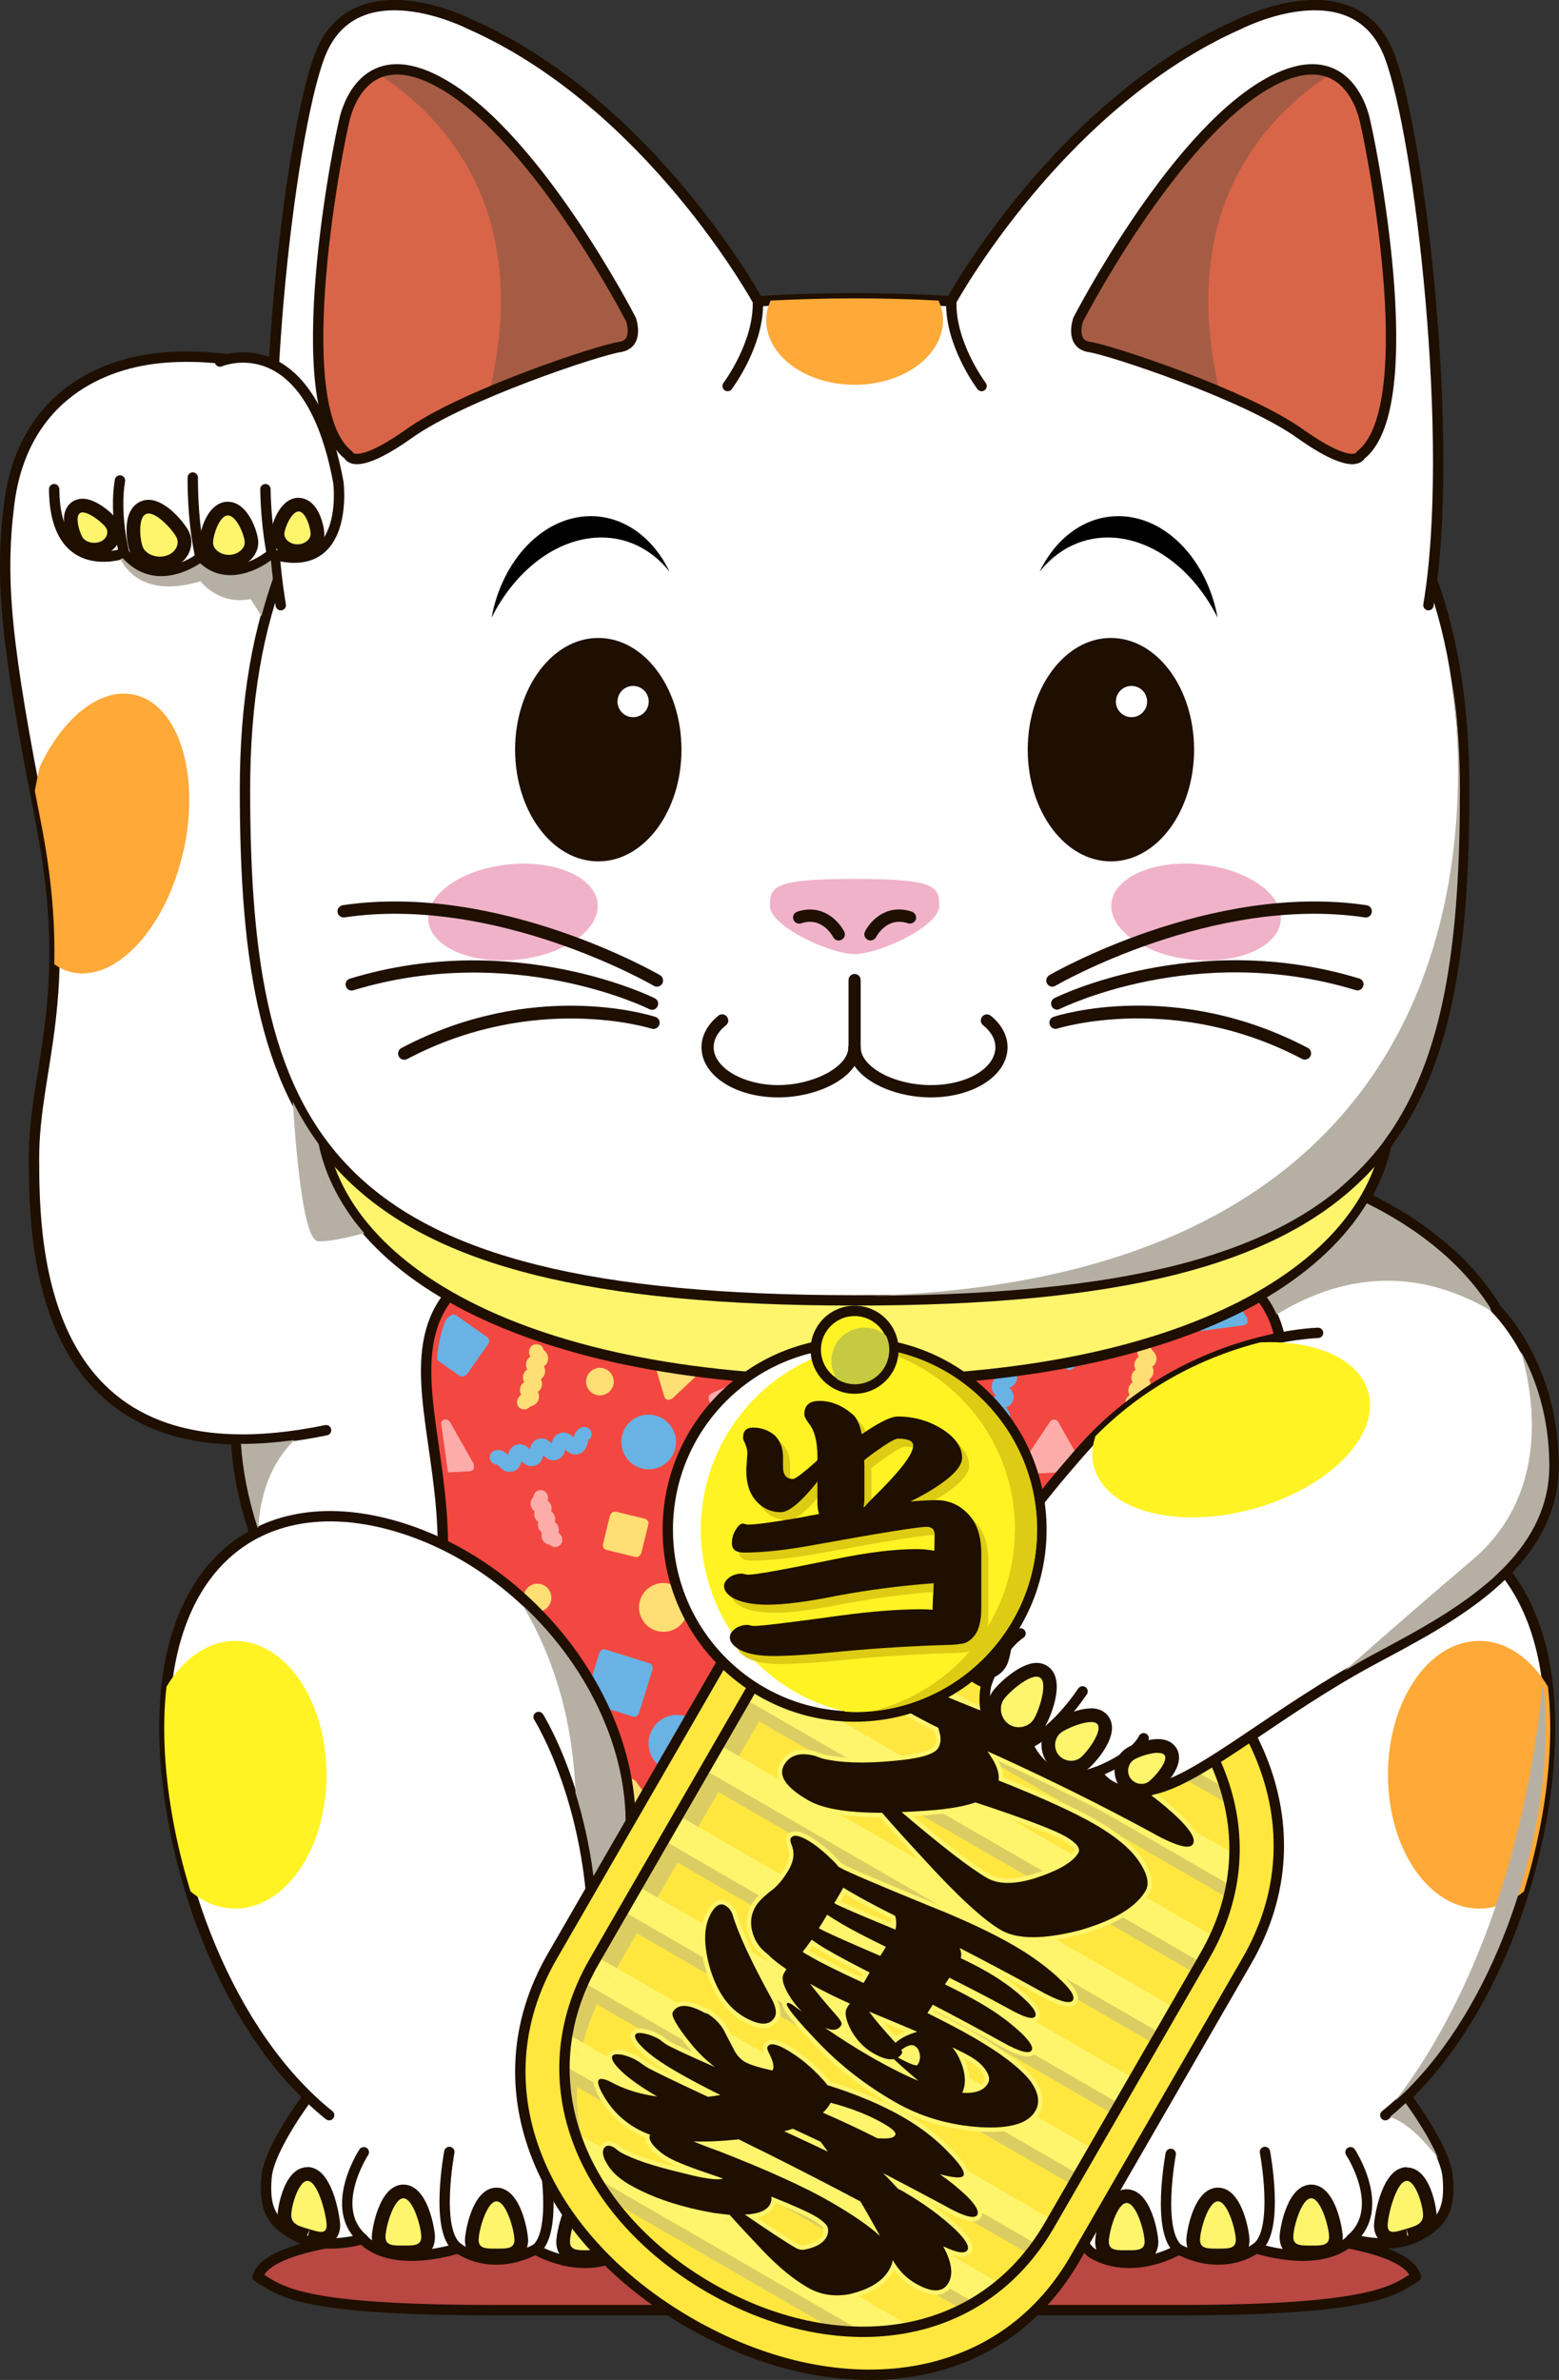
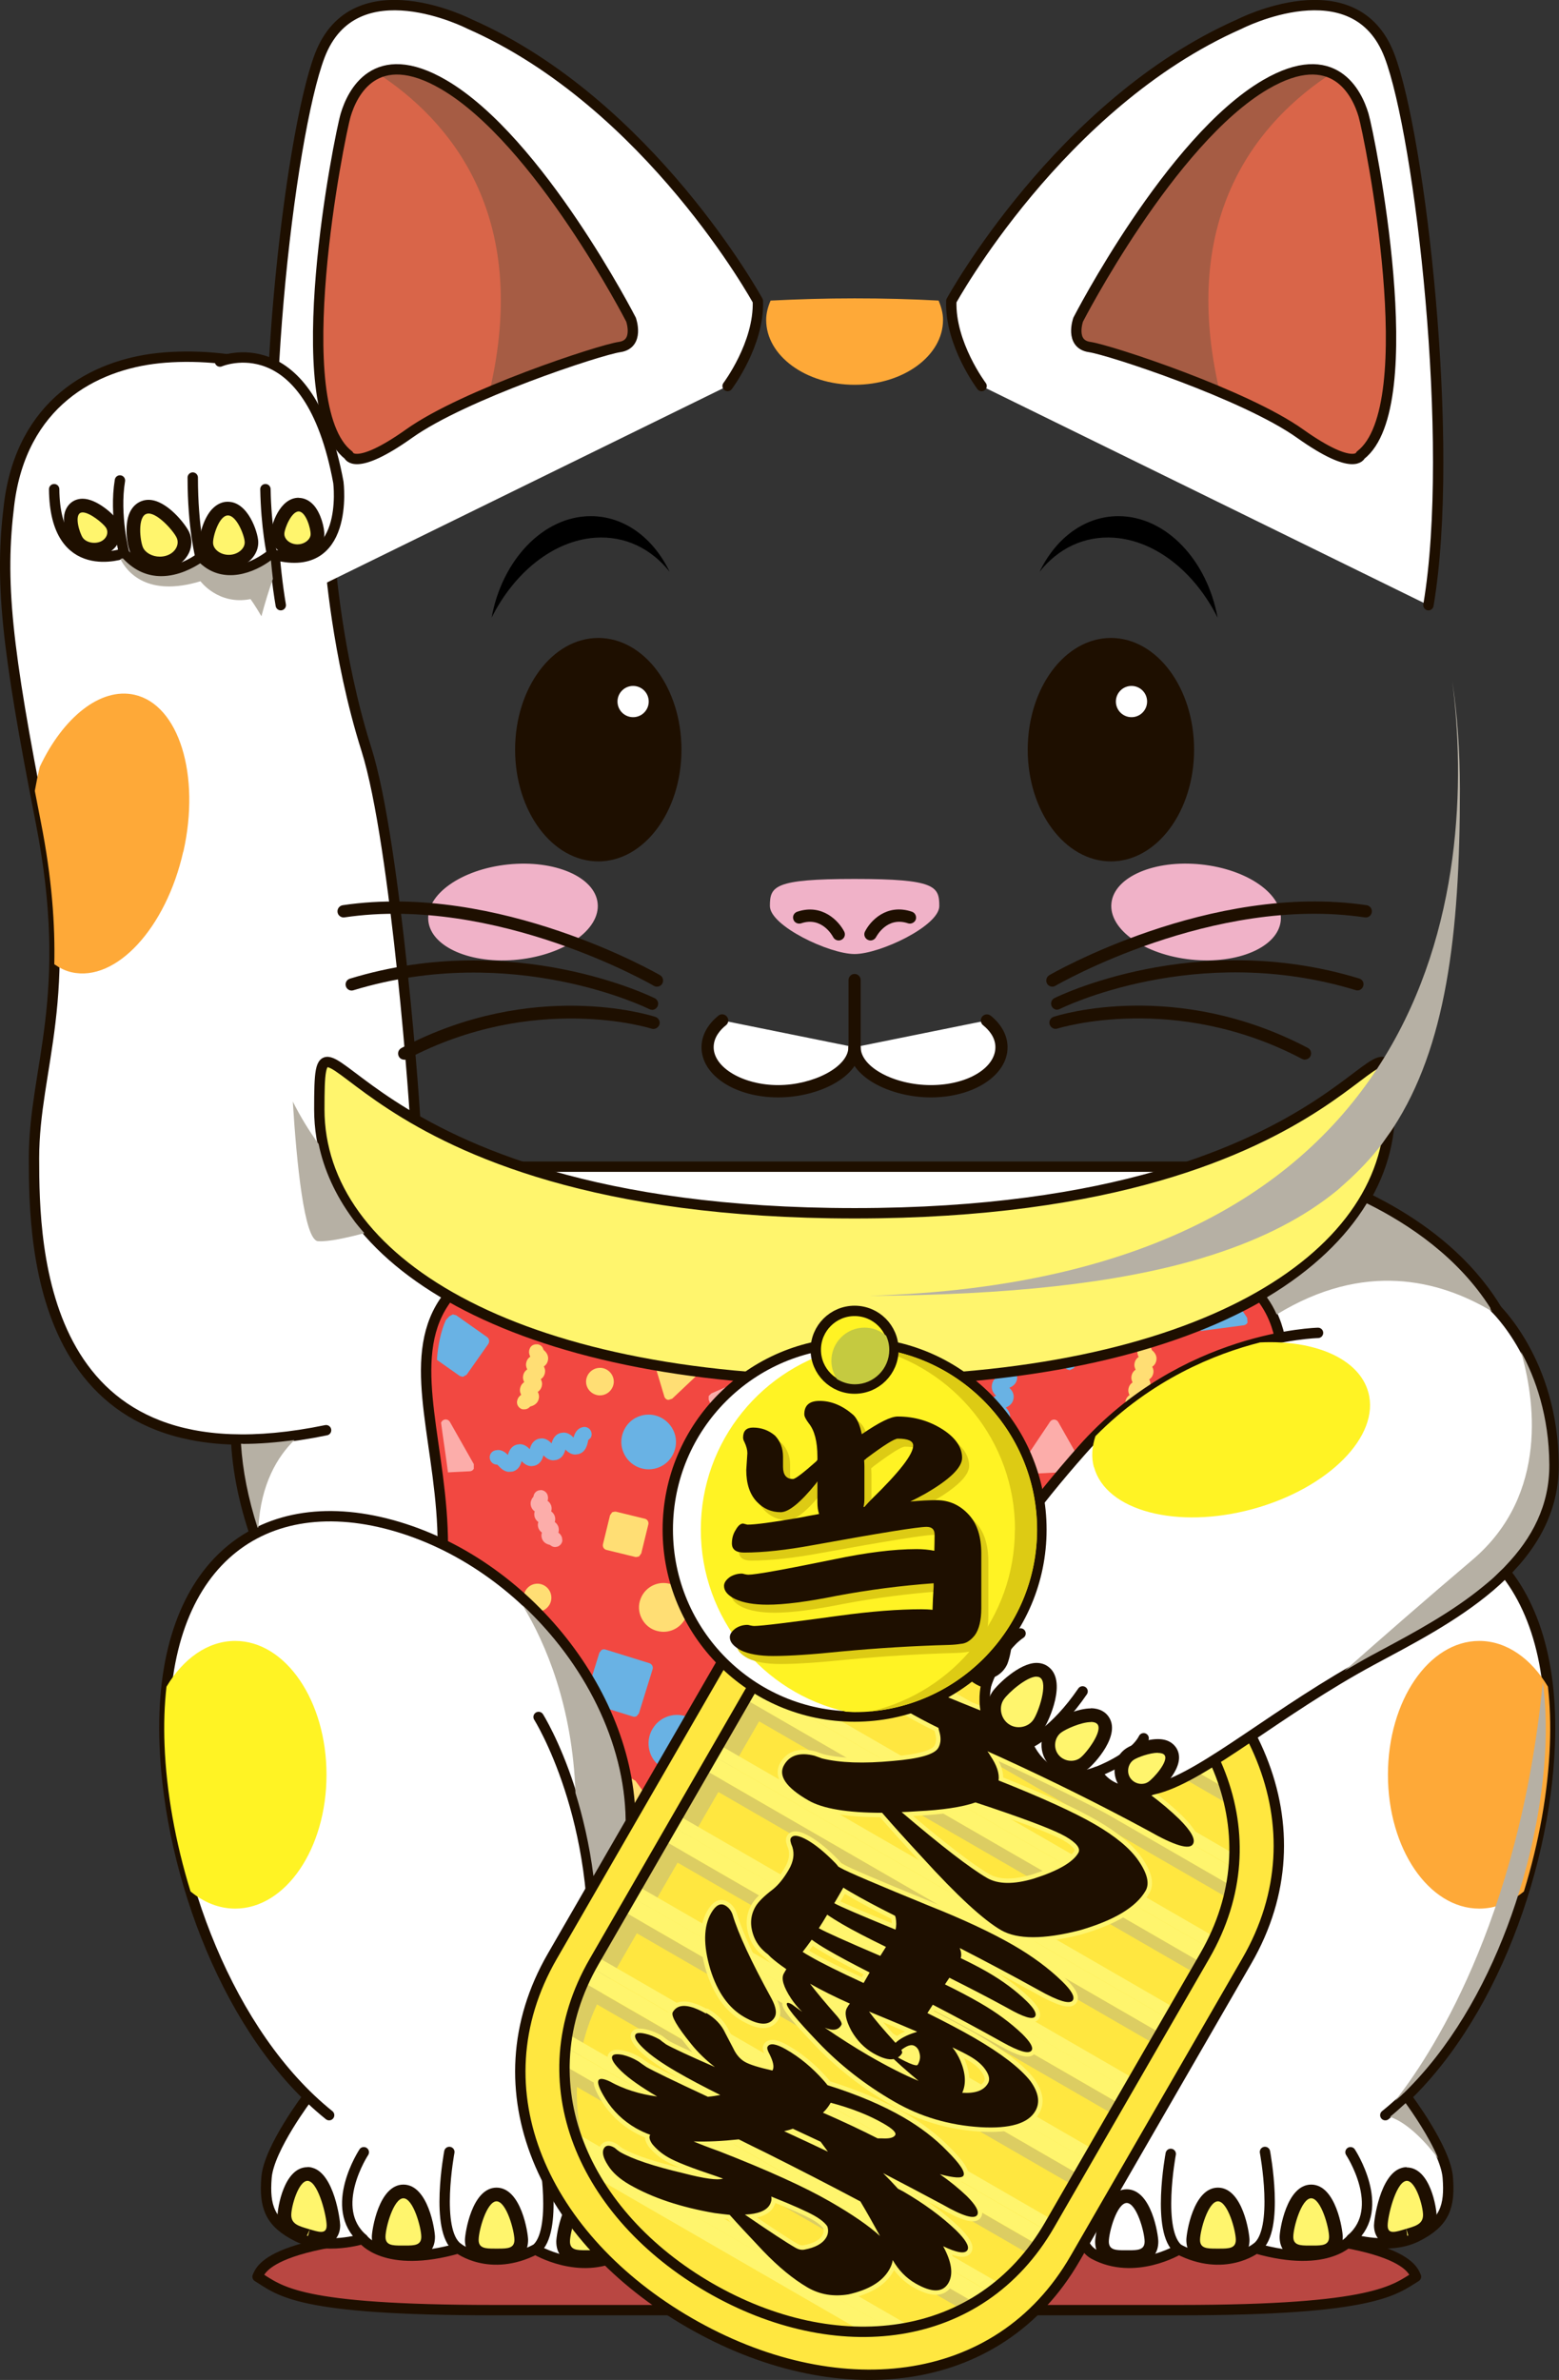
<svg xmlns="http://www.w3.org/2000/svg" viewBox="0 0 112.83 172.13">
  <rect x="0" y="0" width="112.83" height="172.13" fill="#333333" stroke="none" />
  <defs>
    <style>.cls-1,.cls-2{fill:none;}.cls-1,.cls-2,.cls-3,.cls-4,.cls-5,.cls-6,.cls-7,.cls-8{stroke-linecap:round;stroke-linejoin:round;}.cls-1,.cls-3,.cls-4,.cls-5,.cls-6,.cls-7,.cls-8{stroke:#1e0f00;stroke-width:.75px;}.cls-2{stroke:#fff56d;stroke-width:.64px;}.cls-9{fill:#69b2e4;}.cls-10{fill:#ffde74;}.cls-11,.cls-12,.cls-7{fill:#fff324;}.cls-13,.cls-8{fill:#fff;}.cls-14,.cls-5{fill:#fff56d;}.cls-15,.cls-6{fill:#ffe740;}.cls-16{fill:#fcadaa;}.cls-17{fill:#f0b2c8;}.cls-18{fill:#a65c44;}.cls-19{fill:#d96549;}.cls-20{fill:#ddcb14;}.cls-21{fill:#c5ca40;}.cls-22{fill:#dccd62;}.cls-23{fill:#1e0f00;}.cls-24{fill:#b6b0a4;}.cls-24,.cls-25,.cls-12,.cls-26{mix-blend-mode:multiply;}.cls-25{fill:#fea938;}.cls-27{isolation:isolate;}.cls-3{fill:#b94742;}.cls-4{fill:#f24841;}</style>
  </defs>
  <g class="cls-27">
    <g id="_イヤー_2">
      <g id="_イヤー_1-2">
        <g>
          <path class="cls-8" d="M59.74,162.53c-20.65,1.21-27.61-22.71-39.49-47.21-12.24-25.23,14.81-30.94,14.81-30.94h57.59s27.05,5.7,14.81,30.94c-11.88,24.5-18.84,48.42-39.49,47.21h-8.22Z" />
          <path class="cls-3" d="M85.4,167.08c14.2,0,15.54-1.49,17.08-2.42-.24-.49-.78-3.25-17.08-3.25-9.22,0-17.76,.53-24.84,1.15-7.08-.61-15.62-1.15-24.84-1.15-16.3,0-16.85,2.78-17.08,3.25,1.67,1.04,2.88,2.42,17.08,2.42h49.69Z" />
          <path class="cls-8" d="M30.07,81.6c.07-.28-1.39-20.58-3.55-27.4-2.16-6.81-2.64-13.77-2.64-13.77,0,0,2.46-4.05,1.39-8.69-1.18-5.15-9.04-6.33-13.77-5.84S1.57,29.17,.66,36.47c-.69,5.59-.21,10.22,2.29,22.95,2.5,12.72-.49,17.8-.49,24.34s.28,23.99,21.14,19.68" />
          <path class="cls-25" d="M13.27,61.6c1.25-5.54-.32-10.62-3.53-11.35-2.47-.56-5.18,1.64-6.86,5.21-.13,.53-.25,1.12-.36,1.74,.14,.71,.28,1.45,.43,2.21,.82,4.16,1.04,7.49,.98,10.33,.39,.27,.8,.48,1.26,.58,3.2,.72,6.82-3.18,8.07-8.72Z" />
          <path class="cls-4" d="M91.65,111.79c0,13.9,19.01,37.82-29.8,37.82s-29.8-23.91-29.8-37.82-10.4-23.93,29.8-23.93,29.8,10.02,29.8,23.93Z" />
          <path class="cls-10" d="M43.09,140.19c.09-.22,.03-.48-.17-.63l-.31-.1c-.17,0-.33,.08-.42,.21-.28,.38-.14,.78-.02,1.03l-.25-.02c-.32,0-.56,.12-.73,.34-.28,.38-.14,.77-.02,1.03l-.25-.02c-.32,0-.56,.12-.73,.34-.28,.38-.14,.77-.02,1.03l-.25-.02c-.32,0-.56,.12-.73,.34-.28,.38-.14,.77-.02,1.03l-.25-.02c-.32,0-.56,.12-.73,.34-.12,.16-.13,.37-.05,.55l.03,.04c.18,.07,.34,.15,.52,.22,.09-.02,.19-.04,.26-.1l.15,.02c.1,.01,.21,.03,.34,.03,.32,0,.56-.12,.73-.34,.28-.38,.14-.77,.02-1.03l.25,.02c.31,0,.56-.12,.73-.34,.28-.38,.14-.77,.02-1.03l.24,.02c.32,0,.56-.12,.73-.34,.28-.38,.14-.78,.02-1.03l.25,.02c.32,0,.56-.12,.73-.34,.31-.42,.1-.87-.02-1.11l-.06-.14Zm-4.19-23.63c.29,0,.56-.12,.75-.34,.37-.41,.33-1.05-.08-1.42-.18-.16-.42-.26-.67-.26-.29,0-.56,.12-.75,.34-.18,.2-.27,.46-.25,.73,.02,.27,.13,.51,.34,.69,.18,.16,.42,.26,.67,.26Zm5.52-16.55c.04-.55-.37-1.03-.92-1.08h-.08c-.52,0-.95,.4-1,.91-.05,.55,.37,1.03,.92,1.08h.08c.52,0,.95-.4,1-.92Zm1.54,28.77l-.23-.14h-.05l-.21,.06-1.83,1.34c-.16,.11-.19,.33-.07,.49l1.34,1.83,.28,.14,.21-.07,1.83-1.34,.14-.23-.06-.26-1.34-1.83Zm4.77-33.82c-.02-.15-.07-.31-.23-.45-.13-.12-.29-.18-.47-.18-.02-.15-.07-.31-.23-.45-.13-.12-.29-.18-.47-.18-.02-.15-.07-.31-.23-.45-.13-.12-.29-.18-.47-.18-.02-.15-.07-.31-.23-.45l-.27-.13h-.08c-.15,0-.29,.06-.39,.17-.14,.16-.17,.38-.09,.56-.03,.15-.1,.52,.2,.8,.13,.12,.29,.18,.47,.18,.02,.15,.07,.31,.23,.45,.13,.12,.29,.18,.47,.18,.02,.15,.07,.31,.23,.45,.13,.12,.29,.18,.47,.18,.02,.15,.07,.31,.23,.45,.13,.12,.3,.18,.48,.18,.14,0,.26-.04,.34-.06l.16,.03c.15,0,.29-.06,.39-.17,.09-.1,.14-.24,.13-.38,0-.14-.07-.27-.17-.36-.13-.12-.29-.18-.47-.18Zm-12.78,6.97c.17,0,.32-.08,.42-.2,.15-.04,.53-.15,.62-.56,.05-.2,0-.37-.07-.5,.12-.08,.24-.21,.29-.42,.05-.2,0-.37-.07-.5,.12-.08,.24-.21,.29-.42,.05-.21,0-.37-.07-.5,.12-.08,.24-.21,.29-.42,.1-.41-.18-.67-.31-.78l-.07-.17c-.07-.12-.19-.2-.33-.23h-.12c-.19-.01-.37,.09-.46,.26l-.05,.13c-.05,.2,0,.37,.07,.5-.12,.08-.24,.21-.29,.42-.05,.2,0,.37,.07,.5-.12,.08-.24,.21-.29,.42-.05,.21,0,.37,.07,.5-.12,.08-.24,.21-.29,.42-.05,.2,0,.37,.07,.5-.12,.08-.24,.21-.29,.42-.07,.28,.11,.56,.39,.63h.12Zm12.37-3.06l-2.58-.94-.12-.02-.24,.1c-.1,.09-.13,.23-.09,.36l.79,2.63c.03,.12,.13,.21,.24,.24h.09l.24-.08,1.78-1.68c.09-.08,.13-.21,.1-.33-.02-.12-.11-.22-.22-.26Zm-1.68,15.73c-.2-.07-.41-.11-.62-.11-.74,0-1.4,.46-1.66,1.15-.17,.44-.15,.92,.05,1.35,.2,.43,.55,.76,.99,.92,.2,.07,.41,.11,.62,.11,.74,0,1.4-.46,1.66-1.15,.34-.92-.12-1.94-1.04-2.28Zm14.15-9.05l.16,.04,.11-.02,.2-.18,1.22-2.43c.09-.17,.02-.38-.16-.47l-2.43-1.22-.16-.04c-.13,0-.25,.07-.31,.19l-1.22,2.43-.02,.27,.18,.2,2.43,1.22Zm20.96,27.02c-.13,0-.25,.07-.31,.19l-.47,.94-.75,1.49-.02,.27,.18,.2,2.43,1.22,.16,.04,.11-.02,.2-.18,1.22-2.43c.09-.17,.02-.38-.16-.47l-.25-.12-2.18-1.09-.16-.04Zm-16.83-31.51l.28,.14,.21-.07,1.83-1.34,.14-.23-.06-.26-1.34-1.83-.23-.14h-.05l-.21,.06-1.83,1.34c-.16,.11-.19,.33-.07,.49l1.34,1.83Zm-11.65-12.44c-1.81,.06-3.5,.15-5.09,.26l1.49,3.6c.05,.11,.15,.19,.27,.21h.06l.26-.12,3.03-3.49c.09-.1,.11-.24,.06-.36-.02-.04-.05-.07-.08-.1Zm32.91,20.97l-.51,2.09c-.05,.19,.07,.38,.26,.42l2.09,.51h.08l.18-.04,.16-.22,.51-2.09c.05-.19-.07-.38-.26-.42l-2.09-.51h-.08l-.18,.04-.16,.22Zm-48.46,22.98c-.13,0-.25,.07-.31,.19l-.47,.94-.75,1.49-.02,.27,.18,.2,2.43,1.22,.16,.04,.11-.02,.2-.18,1.22-2.43c.09-.17,.02-.38-.16-.47l-.25-.12-2.18-1.09-.16-.04Zm-6.68-12.74l-1.59-.11c-.16,.68-.33,1.36-.51,2.05-.15,.62-.31,1.24-.46,1.86l2.8-3.22c.09-.1,.11-.24,.06-.36-.05-.12-.17-.21-.3-.22Zm11.11-10.24l-.51,2.09c-.05,.19,.07,.38,.26,.42l2.09,.51h.08l.18-.04,.16-.22,.51-2.09c.05-.19-.07-.38-.26-.42l-2.09-.51h-.08l-.18,.04-.16,.22Zm-1.04-19.51h.08c.13-.04,.23-.14,.26-.27l.04-.17c-.27,.04-.54,.09-.79,.13l.14,.17,.27,.13Zm29.23,40.13l-2.58-.94-.12-.02-.24,.1c-.1,.09-.13,.23-.09,.36l.79,2.63c.03,.12,.13,.21,.24,.24h.09l.24-.08,1.78-1.68c.09-.08,.13-.21,.1-.33-.02-.12-.11-.22-.22-.26Zm16.11-30.18c.04-.55-.37-1.03-.92-1.08h-.08c-.52,0-.95,.4-1,.91-.05,.55,.37,1.03,.92,1.08h.08c.52,0,.95-.4,1-.92Zm-5.52,16.55c.29,0,.56-.12,.75-.34,.37-.41,.33-1.05-.08-1.42-.18-.16-.42-.26-.67-.26-.29,0-.56,.12-.75,.34-.18,.2-.27,.46-.25,.73,.02,.27,.13,.51,.34,.69,.18,.16,.42,.26,.67,.26Zm4.19,23.63c.09-.22,.03-.48-.17-.63l-.31-.1c-.17,0-.33,.08-.42,.21-.28,.38-.14,.78-.02,1.03l-.25-.02c-.32,0-.56,.12-.73,.34-.28,.38-.14,.77-.02,1.03l-.25-.02c-.32,0-.56,.12-.73,.34-.28,.38-.14,.77-.02,1.03l-.25-.02c-.32,0-.56,.12-.73,.34-.28,.38-.14,.77-.02,1.03l-.25-.02c-.32,0-.56,.12-.73,.34-.12,.16-.14,.37-.05,.55l.16,.19,.31,.1c.13,0,.25-.05,.34-.13l.15,.02c.1,.01,.21,.03,.34,.03,.32,0,.56-.12,.73-.34,.28-.38,.14-.77,.02-1.03l.25,.02c.31,0,.56-.12,.73-.34,.28-.38,.14-.77,.02-1.03l.24,.02c.32,0,.56-.12,.73-.34,.28-.38,.14-.78,.02-1.03l.25,.02c.32,0,.56-.12,.73-.34,.31-.42,.1-.87-.02-1.11l-.06-.14Zm-5.14-38.26c.17,0,.32-.08,.42-.2,.15-.04,.53-.15,.62-.56,.05-.2,0-.37-.07-.5,.12-.08,.24-.21,.29-.42,.05-.2,0-.37-.07-.5,.12-.08,.24-.21,.29-.42,.05-.21,0-.37-.07-.5,.12-.08,.24-.21,.29-.42,.1-.41-.18-.67-.31-.78l-.07-.17c-.07-.12-.19-.2-.33-.23h-.12c-.19-.01-.37,.09-.46,.26l-.05,.13c-.05,.2,0,.37,.07,.5-.12,.08-.24,.21-.29,.42-.05,.2,0,.37,.07,.5-.12,.08-.24,.21-.29,.42-.05,.21,0,.37,.07,.5-.12,.08-.24,.21-.29,.42-.05,.2,0,.37,.07,.5-.12,.08-.24,.21-.29,.42-.07,.28,.11,.56,.39,.63h.12Zm8.41,13.71c-.17,.44-.15,.92,.05,1.35,.2,.43,.55,.76,.99,.92,.13,.05,.28,.06,.42,.08-.25-1.12-.46-2.22-.6-3.28-.38,.19-.69,.51-.85,.92Zm1.77-17.56l-.39-.14-.12-.02-.24,.1c-.1,.09-.13,.23-.09,.36l.79,2.63s.01,.01,.01,.02c.09-1.04,.12-2.02,.04-2.94Zm-2.18,30.72l-.23-.14h-.05l-.21,.06-1.83,1.34c-.16,.11-.19,.33-.07,.49l1.34,1.83,.28,.14,.21-.07,1.83-1.34,.14-.23-.06-.26-1.34-1.83Zm-12.91-8.97l-4.64-.33-.28,.14-.04,.34,1.58,3.82c.05,.11,.15,.19,.27,.21h.06l.26-.12,3.03-3.49c.09-.1,.11-.24,.06-.36-.05-.12-.17-.21-.3-.22Zm-11.94,1.58h.08c.13-.04,.23-.14,.26-.27l.64-2.67c.03-.12,0-.24-.09-.33l-.25-.1h-.08l-2.39,.56c-.12,.03-.21,.11-.25,.23-.04,.11-.02,.24,.06,.34l1.75,2.11,.27,.13Zm7.61,4.9c-.02-.15-.07-.31-.23-.45-.13-.12-.29-.18-.47-.18-.02-.15-.07-.31-.23-.45-.13-.12-.29-.18-.47-.18-.02-.15-.07-.31-.23-.45-.13-.12-.29-.18-.47-.18-.02-.15-.07-.31-.23-.45l-.27-.13h-.08c-.15,0-.29,.06-.39,.17-.14,.16-.17,.38-.09,.56-.03,.15-.1,.52,.2,.8,.13,.12,.29,.18,.47,.18,.02,.15,.07,.31,.23,.45,.13,.12,.29,.18,.47,.18,.02,.15,.07,.31,.23,.45,.13,.12,.29,.18,.47,.18,.02,.15,.07,.31,.23,.45,.13,.12,.3,.18,.48,.18,.14,0,.26-.04,.34-.06l.16,.03c.15,0,.29-.06,.39-.17,.09-.1,.14-.24,.13-.38,0-.14-.07-.27-.17-.36-.13-.12-.29-.18-.47-.18Zm-9.54-13.48c.28-.38,.14-.77,.02-1.03l.24,.02c.32,0,.56-.12,.73-.34,.28-.38,.14-.78,.02-1.03l.25,.02c.32,0,.56-.12,.73-.34,.31-.42,.1-.87-.02-1.11l-.06-.14c.09-.22,.03-.48-.17-.63l-.31-.1c-.17,0-.33,.08-.42,.21-.28,.38-.14,.78-.02,1.03l-.25-.02c-.32,0-.56,.12-.73,.34-.28,.38-.14,.77-.02,1.03l-.25-.02c-.32,0-.56,.12-.73,.34-.28,.38-.14,.77-.02,1.03l-.25-.02c-.32,0-.56,.12-.73,.34-.28,.38-.14,.77-.02,1.03l-.25-.02c-.32,0-.56,.12-.73,.34-.12,.16-.13,.37-.05,.55l.16,.19,.31,.1c.13,0,.25-.05,.34-.13l.15,.02c.1,.01,.21,.03,.34,.03,.32,0,.56-.12,.73-.34,.28-.38,.14-.77,.02-1.03l.25,.02c.31,0,.56-.12,.73-.34Zm-2.28,33.06c-.29,0-.56,.12-.75,.34-.18,.2-.27,.46-.25,.73,.02,.27,.13,.51,.34,.69,.18,.16,.42,.26,.67,.26,.29,0,.56-.12,.75-.34,.37-.41,.33-1.05-.08-1.42-.18-.16-.42-.26-.67-.26Zm-.95-12.61c.17,0,.32-.08,.42-.2,.15-.04,.53-.15,.62-.56,.05-.2,0-.37-.07-.5,.12-.08,.24-.21,.29-.42,.05-.2,0-.37-.07-.5,.12-.08,.24-.21,.29-.42,.05-.21,0-.37-.07-.5,.12-.08,.24-.21,.29-.42,.1-.41-.18-.67-.31-.78l-.07-.17c-.07-.12-.19-.2-.33-.23h-.12c-.19-.01-.37,.09-.46,.26l-.05,.13c-.05,.2,0,.37,.07,.5-.12,.08-.24,.21-.29,.42-.05,.2,0,.37,.07,.5-.12,.08-.24,.21-.29,.42-.05,.21,0,.37,.07,.5-.12,.08-.24,.21-.29,.42-.05,.2,0,.37,.07,.5-.12,.08-.24,.21-.29,.42-.07,.28,.11,.56,.39,.63h.12Zm6.47-1.91c.04-.55-.37-1.03-.92-1.08h-.08c-.52,0-.95,.4-1,.91-.05,.55,.37,1.03,.92,1.08h.08c.52,0,.95-.4,1-.92Zm4.22,14.58c-.2-.07-.41-.11-.62-.11-.74,0-1.4,.46-1.66,1.15-.17,.44-.15,.92,.05,1.35,.08,.18,.21,.33,.34,.47,.93-.05,1.83-.11,2.71-.19,.09-.12,.17-.25,.22-.4,.34-.92-.12-1.94-1.04-2.28Zm-2.23-2.25l.51-2.09c.05-.19-.07-.38-.26-.42l-2.09-.51h-.08l-.18,.04-.16,.22-.51,2.09c-.05,.19,.07,.38,.26,.42l2.09,.51h.08l.18-.04,.16-.22Z" />
          <path class="cls-16" d="M57.62,105.83c-.85,.42-1.2,1.46-.78,2.31,.29,.59,.89,.96,1.55,.96,.27,0,.53-.06,.77-.18,.85-.42,1.2-1.46,.78-2.31-.29-.59-.89-.96-1.55-.96-.27,0-.53,.06-.77,.18Zm-4.51-8.92c.1,.13,.26,.21,.42,.21l.21-.04,.13,.06c.16,.07,.37,.17,.61,.17,.18,0,.34-.05,.49-.16,.37-.27,.36-.68,.32-.96,.14,.06,.32,.13,.52,.13,.18,0,.34-.05,.49-.16,.37-.27,.36-.68,.32-.96,.14,.06,.32,.13,.52,.13,.18,0,.34-.05,.49-.16,.37-.27,.36-.69,.32-.96,.14,.06,.32,.13,.52,.13,.18,0,.34-.05,.49-.16,.42-.31,.35-.8,.31-1.06l-.02-.14c.15-.18,.17-.44,.04-.64v-.02c-.11-.13-.27-.21-.44-.21l-.31,.1c-.37,.27-.36,.69-.33,.96-.14-.07-.32-.13-.52-.13-.18,0-.34,.05-.49,.16-.37,.27-.36,.68-.33,.96-.14-.06-.32-.13-.52-.13-.18,0-.34,.05-.49,.16-.37,.27-.36,.68-.32,.96-.14-.06-.32-.13-.52-.13-.18,0-.34,.05-.49,.16-.37,.27-.36,.69-.32,.96-.14-.06-.32-.13-.52-.13-.18,0-.34,.05-.49,.16-.23,.17-.28,.49-.12,.72h0Zm-13.84,21.08l-1.34,.11-.24,.12-.08,.26,.11,1.31c.02,.18,.17,.32,.35,.32l1.34-.11c.19-.02,.34-.19,.32-.38l-.11-1.31-.12-.24-.23-.08Zm.88-8.34c-.06-.16-.16-.27-.26-.34,.04-.12,.05-.26,0-.42-.06-.16-.15-.27-.26-.34,.04-.12,.05-.26,0-.42-.07-.21-.27-.36-.5-.36l-.17,.03c-.2,.07-.33,.24-.35,.44-.1,.12-.29,.38-.17,.73,.06,.16,.15,.27,.26,.34-.04,.12-.05,.26,0,.43,.06,.16,.16,.27,.26,.34-.04,.12-.05,.26,0,.42,.06,.16,.15,.27,.26,.34-.04,.12-.05,.26,0,.43,.12,.35,.43,.43,.59,.47,.1,.09,.23,.15,.37,.15l.17-.03c.19-.07,.33-.24,.35-.44l-.03-.23c-.06-.16-.15-.27-.26-.34,.04-.12,.05-.26,0-.43-.06-.16-.16-.27-.26-.34,.04-.12,.05-.26,0-.42Zm-4.91,33.24c-.04-.11-.14-.2-.26-.22h-.07l-.25,.1-.53,.56c.52,.38,1.07,.75,1.67,1.1l-.28-.77-.27-.77Zm-.95-15.38c.37-.27,.36-.68,.32-.96,.14,.06,.32,.13,.52,.13,.14,0,.26-.04,.38-.1,.04-.02,.08-.03,.11-.06,.37-.27,.36-.69,.32-.96,.14,.06,.32,.13,.52,.13,.18,0,.34-.05,.49-.16,.31-.23,.35-.56,.34-.82,0-.09-.02-.17-.03-.23l-.02-.14c.15-.18,.17-.44,.04-.64v-.02c-.06-.07-.13-.12-.2-.16s-.15-.06-.24-.06l-.31,.1c-.37,.27-.36,.69-.33,.96-.14-.07-.32-.13-.52-.13-.06,0-.12,.02-.18,.03-.11,.02-.21,.06-.31,.13-.37,.27-.36,.68-.33,.96-.14-.06-.32-.13-.52-.13-.09,0-.18,.01-.26,.04-.08,.03-.16,.07-.23,.12-.37,.27-.36,.68-.32,.96-.14-.06-.32-.13-.52-.13-.09,0-.18,.01-.26,.04-.08,.03-.16,.07-.23,.12-.37,.27-.36,.69-.32,.96-.14-.06-.32-.13-.52-.13-.18,0-.34,.05-.49,.16-.12,.09-.19,.21-.21,.34-.02,.13,0,.27,.09,.39h0c.1,.14,.26,.22,.42,.22l.21-.04,.13,.06c.08,.04,.17,.08,.27,.11,.1,.03,.22,.06,.34,.06,.18,0,.34-.05,.49-.16,.09-.07,.16-.15,.21-.23,.15-.24,.14-.53,.11-.73,.14,.06,.32,.13,.52,.13,.18,0,.34-.05,.49-.16Zm-2.42,3.93c-.06-.13-.19-.21-.32-.21l-.14,.03-1.95,.85-.19,.19v.27l.48,1.09,.37,.86,.19,.19,.13,.02,.14-.03,1.95-.85c.09-.04,.15-.11,.19-.2,.03-.08,.03-.18,0-.26l-.85-1.95Zm6.79-37.55c.33,0,.66-.1,.93-.3,.71-.51,.86-1.5,.35-2.21-.28-.39-.74-.62-1.22-.64-.37,.12-.72,.24-1.06,.37-.3,.25-.5,.57-.56,.96-.07,.42,.03,.83,.28,1.18,.3,.41,.77,.65,1.28,.65Zm21.43-5.1l1.34-.11c.13-.01,.22-.1,.27-.21-.67,0-1.31,0-1.95,.01,.02,.18,.17,.31,.34,.31Zm24.1,20.86c-.06-.16-.16-.27-.26-.34,.04-.12,.05-.26,0-.42-.06-.16-.15-.27-.26-.34,.04-.12,.05-.26,0-.42-.07-.21-.28-.36-.5-.36l-.17,.03c-.2,.07-.33,.24-.35,.44-.1,.12-.29,.38-.17,.73,.06,.16,.15,.27,.26,.34-.04,.12-.05,.26,0,.43,.06,.16,.16,.27,.26,.34-.04,.12-.05,.26,0,.42,.06,.16,.15,.27,.26,.34-.04,.12-.05,.26,0,.43,.12,.35,.43,.43,.59,.47,.1,.09,.23,.15,.37,.15l.17-.03c.19-.07,.33-.24,.35-.44l-.03-.23c-.06-.16-.15-.27-.26-.34,.04-.12,.05-.26,0-.43-.06-.16-.16-.27-.26-.34,.04-.12,.05-.26,0-.42Zm-1.5-15.76c.33,0,.66-.1,.93-.3,.71-.51,.86-1.5,.35-2.21-.3-.41-.77-.65-1.28-.65-.33,0-.66,.1-.93,.3-.34,.25-.57,.61-.63,1.03-.07,.42,.03,.83,.28,1.18,.3,.41,.77,.65,1.28,.65Zm.62,24.1l-1.34,.11-.24,.12-.08,.26,.11,1.31c.02,.18,.17,.32,.35,.32l1.34-.11c.19-.02,.34-.19,.32-.38l-.11-1.31-.12-.24-.23-.08Zm-9.21-11.37l3.93-.2c.12,0,.23-.07,.29-.18v-.34l-1.73-3.05c-.06-.11-.17-.17-.29-.18h-.01c-.12,0-.23,.06-.29,.15l-2.18,3.25c-.07,.11-.08,.25-.01,.37,.06,.11,.18,.18,.3,.18Zm3.81,18.92c-.37,.27-.36,.68-.32,.96-.14-.06-.32-.13-.52-.13-.18,0-.34,.05-.49,.16-.19,.14-.28,.31-.31,.48-.04,.17-.03,.34,0,.48-.07-.03-.15-.07-.24-.09-.09-.02-.18-.04-.28-.04-.18,0-.34,.05-.49,.16-.17,.13-.25,.34-.2,.54,.01,.07,.04,.13,.08,.19h0c.05,.08,.11,.13,.19,.17s.15,.06,.24,.06l.21-.04,.13,.06c.16,.07,.37,.17,.61,.17,.18,0,.34-.05,.49-.16,.37-.27,.36-.68,.32-.96,.07,.03,.15,.07,.24,.09,.09,.02,.18,.04,.28,.04,.09,0,.18-.01,.26-.04,.08-.03,.16-.07,.23-.12,.37-.27,.36-.68,.32-.96,.07,.03,.15,.07,.24,.09s.18,.04,.28,.04c.09,0,.18-.01,.26-.04,.04-.01,.08-.04,.12-.06,.04-.02,.08-.03,.11-.06,.37-.27,.36-.69,.32-.96,.14,.06,.32,.13,.52,.13,.09,0,.18-.01,.26-.04,.08-.03,.16-.07,.23-.12,.1-.08,.18-.17,.23-.26,.16-.28,.11-.6,.08-.8l-.02-.14c.15-.18,.17-.44,.04-.64v-.02c-.11-.13-.27-.21-.44-.21l-.31,.1c-.37,.27-.36,.69-.33,.96-.14-.07-.32-.13-.52-.13-.06,0-.12,.02-.18,.03-.11,.02-.21,.06-.31,.13-.19,.14-.28,.31-.31,.48-.04,.17-.03,.34-.01,.48-.14-.06-.32-.13-.52-.13-.18,0-.34,.05-.49,.16Zm-1.39-34.26l.23,.13h.04l.22-.07,1.25-.99c.15-.12,.18-.34,.06-.49l-.5-.63c-.52-.06-1.07-.12-1.62-.18l-.62,.49-.13,.23,.07,.26,.99,1.25Zm-44.11,15.21l1.59-.08c.12,0,.23-.07,.29-.18v-.34l-1.73-3.05c-.06-.11-.17-.17-.29-.18h-.01c-.12,0-.23,.06-.29,.15l-.05,.08c.07,.51,.14,1.04,.22,1.58,.1,.66,.19,1.33,.28,2.01Zm44.35,27.16c.03-.08,.03-.18,0-.26l-.85-1.95c-.06-.13-.19-.21-.32-.21l-.14,.03-1.95,.85-.19,.19v.27l.48,1.09,.37,.86,.19,.19,.13,.02,.14-.03,1.95-.85c.09-.04,.15-.11,.19-.2Zm2.8,10l-.27-.77c-.04-.11-.14-.2-.26-.22h-.07l-.25,.1-3.19,3.34c-.09,.1-.12,.24-.08,.36,.02,.06,.06,.12,.11,.16,.05,.04,.11,.07,.18,.07l3.84,.46,.75,.09h.04l.27-.13s.06-.1,.07-.16c0-.06,0-.12-.02-.18l-1.12-3.13Zm-11.99-40c-.52,0-1.02,.22-1.37,.6-.34,.37-.52,.84-.5,1.34,.02,.5,.23,.96,.59,1.3,.35,.32,.8,.5,1.27,.5,.52,0,1.02-.22,1.37-.6,.34-.37,.52-.84,.5-1.34-.02-.5-.23-.96-.59-1.3-.35-.32-.8-.5-1.27-.5Zm-3.23-8.56l-.1,.02-3.74,1.15c-.12,.04-.21,.13-.24,.25-.03,.12,0,.24,.09,.33l2.42,2.53,.25,.11h.07c.12-.03,.22-.12,.26-.23l1.32-3.68c.04-.12,.02-.26-.08-.36l-.25-.11Zm-26.68,42.46c-.21-.24-.49-.41-.8-.49-.15-.04-.31-.07-.48-.07-.27,0-.53,.06-.77,.18-.03,.02-.06,.04-.09,.06-.78,.45-1.09,1.44-.69,2.26,.16,.31,.4,.56,.69,.72h0c.26,.15,.55,.23,.86,.23,.27,0,.53-.06,.77-.18,.11-.05,.21-.12,.3-.19,.27-.21,.47-.5,.57-.81,.14-.42,.12-.89-.09-1.32-.07-.15-.17-.28-.27-.4Zm53.2-2.07c-.35-.32-.8-.5-1.27-.5-.52,0-1.02,.22-1.37,.6-.34,.37-.52,.84-.5,1.34,.02,.5,.23,.96,.59,1.3,.35,.32,.8,.5,1.27,.5,.52,0,1.02-.22,1.37-.6,.34-.37,.52-.84,.5-1.34-.02-.5-.23-.96-.59-1.3Zm-10.44,1.51c-.27,0-.53,.06-.77,.18-.03,.02-.06,.04-.09,.06-.78,.45-1.09,1.44-.69,2.26,.16,.31,.4,.56,.69,.72,.26,.15,.55,.24,.86,.24,.27,0,.53-.06,.77-.18,.85-.42,1.2-1.46,.78-2.31-.29-.59-.89-.96-1.55-.96Zm-17.96,5.18c.04-.12,.05-.26,0-.43-.06-.16-.16-.27-.26-.34,.04-.12,.05-.26,0-.42-.06-.16-.16-.27-.26-.34,.04-.12,.05-.26,0-.42-.06-.16-.15-.27-.26-.34,.04-.12,.05-.26,0-.42-.07-.21-.27-.36-.5-.36l-.17,.03c-.2,.07-.33,.24-.35,.44-.1,.12-.29,.38-.17,.73,.06,.16,.15,.27,.26,.34-.04,.12-.05,.26,0,.43,.06,.16,.16,.27,.26,.34-.04,.12-.05,.26,0,.43,.06,.16,.15,.27,.26,.34-.04,.12-.05,.26,0,.43,.12,.35,.43,.43,.59,.47,.1,.09,.23,.15,.37,.15l.17-.03c.19-.07,.33-.24,.35-.44l-.03-.23c-.06-.16-.15-.27-.26-.34Zm23.9-15.75l-.1,.02-3.74,1.15c-.12,.04-.21,.13-.24,.25-.03,.12,0,.24,.09,.33l2.42,2.53,.25,.11h.07c.12-.03,.22-.12,.26-.23l1.32-3.68c.04-.12,.02-.26-.08-.36l-.25-.11Zm-24.75-1.5c.71-.51,.86-1.5,.35-2.21-.3-.41-.77-.65-1.28-.65-.33,0-.66,.1-.93,.3-.34,.25-.57,.61-.63,1.03-.07,.42,.03,.83,.28,1.18,.3,.41,.77,.65,1.28,.65,.33,0,.66-.1,.93-.3Zm-9.27-21.54l.13,.02,.14-.03,1.95-.85c.18-.08,.26-.28,.18-.46l-.85-1.95c-.06-.13-.19-.21-.32-.21l-.14,.03-1.95,.85-.19,.19v.27l.85,1.95,.19,.19Zm-10.01,23.04l-.1,.02-3.74,1.15c-.12,.04-.21,.13-.24,.25-.03,.12,0,.24,.09,.33l2.42,2.53,.25,.11h.07c.12-.03,.22-.12,.26-.23l1.32-3.68c.04-.12,.02-.26-.08-.36l-.25-.11Zm3.23,8.56c-.52,0-1.02,.22-1.37,.6-.34,.37-.52,.84-.5,1.34,.02,.5,.23,.96,.59,1.3,.35,.32,.8,.5,1.27,.5,.52,0,1.02-.22,1.37-.6,.34-.37,.52-.84,.5-1.34-.02-.5-.23-.96-.59-1.3-.35-.32-.8-.5-1.27-.5Zm9.02-.8c-.06-.11-.17-.17-.29-.18h-.01c-.12,0-.23,.06-.29,.15l-2.18,3.25c-.07,.11-.08,.25-.01,.37,.06,.11,.18,.18,.3,.18l3.93-.2c.12,0,.23-.07,.29-.18v-.34l-1.73-3.05Zm2.69-22.61c-.04-.11-.14-.2-.26-.22h-.07l-.25,.1-3.19,3.34c-.09,.1-.12,.24-.08,.36,.04,.12,.16,.21,.29,.23l4.59,.55h.04l.27-.13c.08-.1,.1-.22,.06-.34l-1.4-3.89Zm-1.95,8.38l-.27-.13-.22,.08-1.25,.99-.13,.23,.07,.26,.99,1.25,.23,.13h.04l.22-.07,1.25-.99c.15-.12,.18-.34,.06-.49l-.99-1.25Z" />
          <path class="cls-9" d="M31.59,138.31l-.12,.02-1.27,.48c.31,.67,.69,1.31,1.15,1.93l.58-1.97c.04-.13,0-.26-.1-.35l-.24-.09Zm18.92-3.74c.22-.09,.49-.26,.56-.64,.02-.09,.02-.18,0-.25-.03-.24-.17-.42-.3-.54,.22-.09,.49-.26,.56-.63,.02-.09,.02-.18,0-.26-.03-.24-.18-.42-.31-.54,.11-.05,.23-.11,.34-.21,.05-.05,.1-.11,.14-.18,.04-.07,.07-.15,.09-.24v-.25c-.04-.34-.29-.55-.44-.67l-.07-.05-.09-.25c-.08-.12-.2-.19-.34-.22h-.1c-.25,0-.47,.17-.52,.42-.07,.37,.13,.63,.3,.8-.22,.09-.5,.26-.56,.64-.07,.37,.12,.63,.3,.8-.22,.09-.49,.26-.56,.63-.07,.36,.11,.61,.28,.77,0,0,.01,.02,.02,.02-.22,.09-.49,.26-.56,.63-.02,.09-.02,.18,0,.26,.02,.16,.09,.29,.18,.4,.04,.05,.09,.1,.13,.14-.05,.02-.11,.05-.17,.09-.12,.07-.23,.17-.31,.31-.04,.07-.07,.15-.09,.24-.03,.14,0,.28,.08,.39,.08,.12,.2,.19,.34,.22h.1c.1,0,.2-.02,.28-.07s.15-.13,.19-.22l.08-.03c.05-.02,.12-.04,.19-.07,.22-.09,.48-.27,.55-.63,.03-.19,0-.34-.06-.47-.06-.13-.15-.24-.24-.32Zm-15.26-37.87l-2.23-1.57-.22-.06h-.04l-.24,.13-.25,.27c-.36,.78-.58,1.86-.65,2.88l1.66,1.17,.22,.06,.27-.15,1.57-2.23c.11-.16,.07-.38-.08-.49Zm-2.34,18.49l-.49-.18c-.08,.52-.17,1.05-.27,1.59l.88-.82c.09-.08,.13-.21,.1-.32-.02-.12-.11-.22-.22-.26Zm5.13,16.69l-.19,.03c-.07-.02-.18-.05-.3-.05-.2,0-.37,.07-.51,.21-.08,.07-.13,.15-.16,.23-.03,.08-.05,.16-.05,.23-.18,0-.34,.08-.47,.2-.15,.15-.2,.32-.21,.47-.09,0-.18,.02-.26,.06-.08,.03-.15,.08-.21,.15-.08,.08-.13,.15-.16,.23,0,0,0,.02,0,.03-.03,.07-.04,.14-.05,.21-.02,0-.04,.01-.06,.01-.15,.02-.3,.08-.41,.19-.07,.07-.12,.15-.15,.22-.1,.23-.04,.46-.01,.58-.08,.19-.04,.41,.11,.57,.05,.05,.11,.09,.17,.12,.06,.03,.13,.04,.2,.04l.09-.02,.12-.03,.16-.11c.08-.08,.13-.15,.16-.23,.03-.08,.05-.16,.05-.23,.18,0,.34-.08,.47-.2,.15-.15,.2-.32,.21-.47,.18,0,.34-.08,.47-.2,.08-.07,.13-.15,.16-.23,.03-.07,.04-.14,.05-.21,0,0,0-.02,0-.02,.18,0,.34-.08,.47-.2,.15-.15,.2-.32,.21-.47,.18,0,.34-.08,.47-.2,.1-.1,.15-.23,.16-.37,0-.14-.05-.27-.15-.37-.1-.1-.23-.16-.37-.16Zm12.62-4.57c.33-.44,.46-.99,.38-1.53-.08-.55-.37-1.03-.82-1.35-.36-.26-.78-.4-1.22-.4-.65,0-1.28,.31-1.66,.84-.33,.44-.46,.99-.38,1.53,.08,.55,.37,1.03,.82,1.35,.36,.26,.78,.4,1.22,.4,.65,0,1.28-.31,1.66-.84Zm-5.51,15.37c-.18,0-.36,.03-.53,.09-.86,.29-1.33,1.23-1.04,2.09,.23,.67,.85,1.12,1.56,1.12,.18,0,.36-.03,.53-.09,.42-.14,.76-.44,.95-.83,.2-.39,.23-.84,.09-1.26-.23-.67-.85-1.12-1.56-1.12Zm.76-18.51l.16-.04,.17-.21,.99-3.19c.06-.18-.05-.38-.23-.44l-3.19-.99-.1-.02-.16,.04-.17,.21-.99,3.19c-.06,.18,.05,.38,.23,.44l3.19,.99,.1,.02Zm-3.37-19.98l.21-.2c.07-.12,.09-.26,.05-.4-.06-.23-.27-.39-.51-.39l-.13,.02c-.44,.12-.58,.49-.65,.75-.16-.16-.39-.36-.72-.36l-.22,.03c-.44,.12-.58,.49-.65,.75-.16-.16-.39-.36-.72-.36l-.21,.03c-.44,.12-.58,.49-.65,.75-.16-.16-.39-.36-.72-.36l-.21,.03c-.44,.12-.58,.49-.65,.75-.16-.16-.39-.36-.72-.36l-.21,.03c-.14,.04-.25,.12-.32,.24-.07,.12-.09,.26-.05,.4,.06,.23,.27,.39,.51,.39h.02l.09,.09c.14,.15,.36,.38,.69,.43h.11l.22-.02c.44-.12,.58-.49,.65-.75,.16,.16,.39,.36,.72,.36l.21-.03c.44-.12,.58-.49,.65-.75,.16,.16,.39,.36,.72,.36l.22-.03c.44-.12,.58-.49,.65-.75,.16,.16,.39,.36,.72,.36l.22-.03c.5-.13,.62-.6,.68-.85l.03-.13Zm44.41-7.94h.05l3.02-.4c.12-.02,.22-.09,.27-.2l-.03-.34-1.9-2.82c-.07-.1-.17-.15-.29-.15h-.05c-.13,.02-.24,.11-.29,.24l-1.12,3.22c-.04,.11-.02,.24,.06,.34l.27,.13Zm-44.03,0h.05l3.02-.4c.12-.02,.22-.09,.27-.2l-.03-.34-1.9-2.82c-.07-.1-.17-.15-.29-.15h-.05c-.13,.02-.24,.11-.29,.24l-1.12,3.22c-.04,.11-.02,.24,.06,.34l.27,.13Zm21.71-4.41l3.19,.99,.1,.02,.16-.04,.17-.21,.99-3.19c.06-.18-.05-.38-.23-.44l-1.31-.41c-.78-.02-1.59-.04-2.41-.05l-.89,2.89c-.06,.18,.05,.38,.23,.44Zm24.5,11.74c-.19,.49-.18,1.03,.04,1.51,.32,.72,1.03,1.18,1.81,1.18,.16,0,.33-.03,.48-.07,.08-.57,.16-1.13,.24-1.69,.09-.66,.18-1.29,.26-1.91-.29-.18-.63-.28-.99-.28-.28,0-.55,.06-.8,.17-.48,.21-.85,.6-1.04,1.1Zm-21.96,7.77c-.18,0-.36,.03-.53,.09-.86,.29-1.33,1.23-1.04,2.09,.23,.67,.85,1.12,1.56,1.12,.18,0,.36-.03,.53-.09,.42-.14,.76-.44,.95-.83,.2-.39,.23-.84,.09-1.26-.23-.67-.85-1.12-1.56-1.12Zm-22.07-7.77c-.19,.49-.18,1.03,.04,1.51,.32,.72,1.03,1.18,1.81,1.18,.28,0,.55-.06,.8-.17,.48-.21,.85-.6,1.04-1.1,.19-.49,.18-1.03-.04-1.51-.32-.71-1.03-1.18-1.81-1.18-.28,0-.55,.06-.8,.17-.48,.21-.85,.6-1.04,1.1Zm11.86,.56c.1,.1,.23,.16,.37,.16l.21-.05,.16-.11c.15-.15,.2-.32,.21-.47,.18,0,.34-.08,.47-.2,.15-.15,.2-.32,.21-.47,.18,0,.34-.08,.47-.2,.15-.15,.2-.32,.21-.47,.18,0,.34-.08,.47-.2,.15-.15,.2-.32,.21-.47,.18,0,.34-.08,.47-.2,.1-.1,.15-.23,.16-.37,0-.14-.05-.27-.15-.37-.1-.1-.23-.16-.37-.16l-.19,.03c-.07-.02-.18-.05-.3-.05-.2,0-.37,.07-.51,.21-.15,.15-.2,.32-.21,.47-.18,0-.34,.08-.47,.2-.15,.15-.2,.32-.21,.47-.18,0-.34,.08-.47,.2-.15,.15-.2,.32-.21,.47-.18,0-.34,.08-.47,.21-.29,.29-.21,.64-.17,.81-.08,.19-.04,.41,.11,.57Zm-4.54,6.72l.24,.09h.09c.12-.04,.21-.14,.24-.25l.96-3.27c.04-.13,0-.26-.1-.35l-.24-.09-.12,.02-3.19,1.2c-.11,.04-.2,.14-.22,.26-.02,.12,.02,.24,.11,.32l2.23,2.07Zm38.62,9.44l-3.19-.99-.1-.02-.16,.04-.17,.21-.99,3.19c-.06,.18,.05,.38,.23,.44l3.19,.99,.1,.02,.16-.04,.17-.21,.99-3.19c.06-.18-.05-.38-.23-.44Zm-37.27,22.77c.61-.69,.54-1.75-.15-2.35-.3-.27-.7-.42-1.1-.42-.48,0-.94,.21-1.25,.57-.61,.69-.54,1.75,.15,2.35,.3,.27,.7,.42,1.1,.42,.48,0,.94-.21,1.25-.57Zm28.68-11.03c-.1-.1-.23-.16-.37-.16l-.19,.03c-.07-.02-.18-.05-.3-.05-.1,0-.19,.02-.28,.05-.09,.03-.16,.09-.23,.15-.15,.15-.2,.32-.21,.47-.18,0-.34,.08-.47,.2-.15,.15-.2,.32-.21,.47-.09,0-.18,.02-.26,.06s-.15,.08-.21,.15c-.08,.08-.13,.15-.16,.23,0,0,0,.02,0,.03-.03,.07-.04,.14-.05,.21-.02,0-.04,.01-.06,.01-.15,.02-.3,.08-.41,.19-.29,.29-.21,.64-.17,.81-.08,.19-.04,.41,.11,.57,.1,.1,.23,.16,.37,.16l.09-.02,.12-.03,.16-.11c.08-.08,.13-.15,.16-.23,.03-.08,.05-.16,.05-.23,.18,0,.34-.08,.47-.2,.15-.15,.2-.32,.21-.47,.18,0,.34-.08,.47-.2,.08-.07,.13-.15,.16-.23,.03-.07,.04-.14,.05-.21,0,0,0-.02,0-.02,.09,0,.18-.02,.26-.06,.08-.03,.15-.08,.22-.15,.08-.08,.13-.15,.16-.23,.03-.08,.05-.16,.05-.23,.09,0,.18-.02,.25-.06,.08-.03,.15-.08,.21-.15,.05-.05,.09-.11,.11-.17,.03-.06,.04-.13,.04-.2,0-.07-.01-.14-.04-.2-.03-.06-.06-.12-.11-.17Zm-3.14-35.73l-2.16-1.68-.21-.07h-.04l-.23,.14-1.68,2.16-.07,.26,.13,.23,2.16,1.68,.21,.07,.28-.14,1.68-2.16c.12-.15,.09-.37-.06-.49Zm-2.36,18.88l-2.57-.96-.12-.02-.24,.09c-.1,.09-.13,.23-.1,.36l.77,2.63c.03,.12,.13,.21,.24,.24h.09l.24-.08,1.8-1.67c.09-.08,.13-.21,.1-.32-.02-.12-.11-.22-.22-.26Zm17.49,14.49c-.17,.06-.31,.18-.34,.37-.07,.37,.13,.63,.3,.8-.22,.09-.5,.26-.56,.64-.07,.37,.12,.63,.3,.8-.22,.09-.49,.26-.56,.63-.07,.36,.11,.61,.28,.77,0,0,.01,.02,.02,.02-.22,.09-.49,.26-.56,.63-.02,.09-.02,.18,0,.26,.02,.16,.09,.29,.18,.4,.04,.05,.09,.1,.13,.14-.05,.02-.11,.05-.17,.09-.12,.07-.23,.17-.31,.31-.04,.07-.07,.15-.09,.24-.03,.14,0,.28,.08,.39,.08,.12,.2,.19,.34,.22h.09c.1,0,.2-.02,.28-.07s.15-.13,.19-.22l.08-.03c.05-.02,.12-.04,.19-.07,.03-.01,.07-.04,.11-.05,.08-.43,.14-.87,.19-1.31-.02-.02-.03-.04-.04-.06,.02,0,.04-.02,.05-.03,.14-1.57,.06-3.2-.16-4.87Zm-18.81,8.64l-.12,.02-3.19,1.2c-.11,.04-.2,.14-.22,.26-.02,.12,.02,.24,.11,.32l2.23,2.07,.24,.09h.09c.12-.04,.21-.14,.24-.25l.96-3.27c.04-.13,0-.26-.1-.35l-.24-.09Zm17.71-14.24c-.1-.02-.2-.05-.31-.05-.65,0-1.28,.31-1.66,.84-.33,.44-.46,.99-.38,1.53,.08,.55,.37,1.03,.82,1.35,.36,.26,.78,.4,1.22,.4,.4,0,.78-.13,1.11-.34-.23-1.24-.5-2.49-.8-3.74Zm-4.68,18.7c-.8,.27-1.23,1.1-1.06,1.91,.94-.51,1.79-1.06,2.54-1.66-.27-.2-.6-.33-.96-.33-.18,0-.36,.03-.53,.09Zm-2.09-38.57l.21-.2c.07-.12,.09-.26,.05-.4-.06-.23-.27-.39-.51-.39l-.13,.02c-.44,.12-.58,.49-.65,.75-.16-.16-.39-.36-.72-.36l-.22,.03c-.44,.12-.58,.49-.65,.75-.16-.16-.39-.36-.72-.36l-.21,.03c-.44,.12-.58,.49-.65,.75-.16-.16-.39-.36-.72-.36l-.21,.03c-.44,.12-.58,.49-.65,.75-.16-.16-.39-.36-.72-.36l-.21,.03c-.14,.04-.25,.12-.32,.24-.07,.12-.09,.26-.05,.4,.06,.23,.27,.39,.51,.39h.02l.09,.09c.14,.15,.36,.38,.69,.43h.11l.22-.02c.44-.12,.58-.49,.65-.75,.16,.16,.39,.36,.72,.36l.21-.03c.44-.12,.58-.49,.65-.75,.16,.16,.39,.36,.72,.36l.22-.03c.44-.12,.58-.49,.65-.75,.16,.16,.39,.36,.72,.36l.22-.03c.5-.13,.62-.6,.68-.85l.03-.13Zm-13.15,7.69c.3,.27,.7,.42,1.1,.42,.48,0,.94-.21,1.25-.57,.61-.69,.54-1.75-.15-2.35-.3-.27-.7-.42-1.1-.42-.48,0-.94,.21-1.25,.57-.61,.69-.54,1.75,.15,2.35Zm-5.15,15.09l-.03-.34-1.9-2.82c-.07-.1-.17-.15-.29-.15h-.05c-.13,.02-.24,.11-.29,.24l-1.12,3.22c-.04,.11-.02,.24,.06,.34l.27,.13h.05l3.02-.4c.12-.02,.22-.09,.27-.2Zm-3.96,7.55l-.13,.02c-.44,.12-.58,.49-.65,.75-.16-.16-.39-.36-.72-.36l-.22,.03c-.44,.12-.58,.49-.65,.75-.16-.16-.39-.36-.72-.36l-.21,.03c-.44,.12-.58,.49-.65,.75-.16-.16-.39-.36-.72-.36l-.21,.03c-.44,.12-.58,.49-.65,.75-.16-.16-.39-.36-.72-.36l-.21,.03c-.14,.04-.25,.12-.32,.24-.07,.12-.09,.26-.05,.4,.06,.23,.27,.39,.51,.39h.02l.09,.09c.14,.15,.36,.38,.69,.43h.11l.22-.02c.44-.12,.58-.49,.65-.75,.16,.16,.39,.36,.72,.36l.21-.03c.44-.12,.58-.49,.65-.75,.16,.16,.39,.36,.72,.36l.22-.03c.44-.12,.58-.49,.65-.75,.16,.16,.39,.36,.72,.36l.22-.03c.5-.13,.62-.6,.68-.85l.03-.13,.21-.2c.07-.12,.09-.26,.05-.4-.06-.23-.27-.39-.51-.39Zm-9.38,11.98l-2.57-.96-.12-.02-.24,.09c-.1,.09-.13,.23-.1,.36l.77,2.63s0,.01,.01,.02c.22,.02,.43,.04,.65,.06l1.71-1.59c.09-.08,.13-.21,.1-.32-.02-.12-.11-.22-.22-.26Zm.2-20.56l-.21-.07h-.04l-.23,.14-1.68,2.16-.07,.26,.13,.23,2.16,1.68,.21,.07,.28-.14,1.68-2.16c.12-.15,.09-.37-.06-.49l-2.16-1.68Zm17.7-21.92c.07-.37-.12-.63-.3-.8,.22-.09,.49-.27,.56-.64,.07-.37-.13-.63-.3-.8,.22-.09,.49-.26,.56-.63,.07-.37-.13-.63-.3-.8,.22-.09,.5-.26,.56-.64v-.25c-.04-.34-.29-.55-.44-.67l-.07-.05-.09-.25c-.08-.12-.2-.19-.34-.22h-.1c-.25,0-.47,.17-.52,.42-.07,.37,.13,.63,.3,.8-.22,.09-.5,.26-.56,.64-.07,.37,.12,.63,.3,.8-.22,.09-.49,.26-.56,.63-.07,.37,.13,.63,.3,.8-.22,.09-.49,.26-.56,.63-.07,.37,.12,.63,.3,.8-.22,.09-.49,.26-.56,.64-.03,.14,0,.28,.08,.39,.08,.12,.2,.19,.34,.22h.1c.21,0,.39-.11,.47-.29l.08-.03c.21-.07,.65-.22,.74-.7Zm-.16-8.06c.33-.44,.46-.99,.38-1.53-.08-.55-.37-1.03-.82-1.35-.36-.26-.78-.4-1.22-.4-.65,0-1.28,.31-1.66,.84-.33,.44-.46,.99-.38,1.53,.08,.55,.37,1.03,.82,1.35,.36,.26,.78,.4,1.22,.4,.65,0,1.28-.31,1.66-.84Zm-3.47,37.7c-.08-.01-.16-.04-.24-.04-.12,0-.23,.02-.34,.04-.16,.03-.31,.07-.46,.13-.48,.21-.85,.6-1.04,1.1-.19,.49-.18,1.03,.04,1.51,.32,.72,1.03,1.18,1.81,1.18,.28,0,.55-.06,.8-.17,.48-.21,.85-.6,1.04-1.1,.19-.49,.18-1.03-.04-1.51-.28-.64-.89-1.06-1.57-1.14Z" />
          <path class="cls-5" d="M100.59,80.24c0,10.85-13.99,19.65-38.74,19.65s-38.74-8.8-38.74-19.65,1.06,7.51,38.74,7.51,38.74-18.36,38.74-7.51Z" />
          <g>
            <g>
              <path class="cls-8" d="M22.3,151.63s-2.84,3.74-3.01,5.85c-.17,2.11,.22,3.27,2.24,4.28,2.03,1.01,4.73,.17,4.73,.17,0,0,1.6,2.2,6.92,.68,0,0,2.28,1.77,5.57,.08,0,0,3.21,1.94,6.16,.34s1.01-15.37-2.96-17.39" />
              <path class="cls-8" d="M23.82,152.98c-7.26-5.83-11.53-17.39-11.9-26.76-.51-12.83,6.71-18.59,16.43-15.92s17.45,12.45,17.27,21.84c0,0,4.89,15.19,.16,20.51" />
              <path class="cls-1" d="M38.98,124.18s4.67,7.4,3.86,18.77" />
              <path class="cls-1" d="M26.33,155.66s-2.65,4.03-.07,6.27" />
              <path class="cls-1" d="M32.52,155.64s-1.07,5.68,.59,6.92" />
              <path class="cls-1" d="M39.35,155.78s1.07,5.68-.59,6.92" />
              <g>
                <path class="cls-14" d="M23.24,161.91c-.28,0-.6-.09-.94-.19-.85-.25-1.71-.5-1.71-1.51,0-.5,.45-2.96,1.67-2.96,.05,0,.2,.02,.24,.03,1.09,.32,1.63,3.07,1.63,3.68,0,.59-.34,.95-.9,.95Z" />
                <path class="cls-23" d="M22.26,157.73s.07,0,.1,.02c.71,.21,1.28,2.54,1.28,3.21,0,.35-.16,.46-.4,.46-.23,0-.54-.1-.88-.2-.71-.21-1.28-.35-1.28-1.02,0-.63,.52-2.47,1.18-2.47m0-.99h0c-1.73,0-2.17,3.02-2.17,3.45,0,1.38,1.2,1.73,1.91,1.94l.43-.9-.28,.95c.37,.11,.73,.21,1.08,.21,.83,0,1.39-.58,1.39-1.45,0-.36-.43-3.7-1.99-4.15-.12-.04-.25-.06-.38-.06h0Z" />
              </g>
              <g>
                <path class="cls-14" d="M29.26,162.9l-.15-.49-.07,.49c-.38,0-.71,0-1-.12-.42-.16-.64-.52-.64-1s.52-3.28,1.79-3.28,1.79,2.82,1.79,3.28c0,1.13-1.07,1.13-1.64,1.13h-.08Z" />
                <path class="cls-23" d="M29.19,158.99c.72,0,1.3,2.13,1.3,2.79,0,.61-.5,.63-1.14,.63h-.31c-.64,0-1.14-.02-1.14-.63,0-.66,.58-2.79,1.3-2.79m0-.99c-1.8,0-2.29,3.33-2.29,3.78,0,1.62,1.6,1.62,2.13,1.62h.31c.53,0,2.13,0,2.13-1.62,0-.45-.48-3.78-2.29-3.78h0Z" />
              </g>
              <g>
                <path class="cls-14" d="M36.01,163.12l-.15-.49-.07,.49c-.38,0-.71,0-1-.12-.42-.16-.64-.52-.64-1s.52-3.29,1.79-3.29,1.79,2.82,1.79,3.29c0,1.12-1.07,1.12-1.64,1.12h-.07Z" />
                <path class="cls-23" d="M35.93,159.21c.72,0,1.3,2.13,1.3,2.79,0,.61-.5,.63-1.14,.63h-.31c-.64,0-1.14-.02-1.14-.63,0-.66,.58-2.79,1.3-2.79m0-.99c-1.8,0-2.29,3.33-2.29,3.78,0,1.62,1.6,1.62,2.13,1.62h.31c.53,0,2.13,0,2.13-1.62,0-.45-.48-3.78-2.29-3.78h0Z" />
              </g>
              <g>
                <path class="cls-14" d="M42.61,163.24l-.15-.49-.07,.49c-.38,0-.71,0-1-.12-.42-.16-.64-.52-.64-1s.52-3.28,1.79-3.28,1.79,2.82,1.79,3.28c0,1.13-1.07,1.13-1.64,1.13h-.08Z" />
                <path class="cls-23" d="M42.54,159.33c.72,0,1.3,2.13,1.3,2.79,0,.61-.5,.63-1.14,.63h-.31c-.64,0-1.14-.02-1.14-.63,0-.66,.58-2.79,1.3-2.79m0-.99c-1.8,0-2.29,3.33-2.29,3.78,0,1.62,1.6,1.62,2.13,1.62h.31c.53,0,2.13,0,2.13-1.62,0-.45-.48-3.78-2.29-3.78h0Z" />
              </g>
              <path class="cls-12" d="M23.63,128.36c0-5.35-2.96-9.68-6.61-9.68-1.98,0-3.76,1.28-4.97,3.31-.15,1.31-.2,2.72-.14,4.23,.13,3.37,.78,7.02,1.88,10.58,.96,.79,2.06,1.24,3.23,1.24,3.65,0,6.61-4.33,6.61-9.68Z" />
            </g>
            <g>
              <path class="cls-8" d="M101.77,151.63s2.84,3.74,3.01,5.85c.17,2.11-.22,3.27-2.24,4.28s-4.73,.17-4.73,.17c0,0-1.6,2.2-6.92,.68,0,0-2.28,1.77-5.57,.08,0,0-3.21,1.94-6.16,.34s-1.01-15.37,2.96-17.39" />
              <path class="cls-8" d="M100.26,152.98c7.26-5.83,11.53-17.39,11.9-26.76,.51-12.83-6.71-18.59-16.43-15.92-9.71,2.68-17.45,12.45-17.27,21.84,0,0-4.89,15.19-.16,20.51" />
              <path class="cls-1" d="M85.09,124.18s-4.67,7.4-3.86,18.77" />
              <path class="cls-1" d="M97.74,155.66s2.65,4.03,.07,6.27" />
              <path class="cls-1" d="M91.55,155.64s1.07,5.68-.59,6.92" />
              <path class="cls-1" d="M84.73,155.78s-1.07,5.68,.59,6.92" />
              <g>
                <path class="cls-14" d="M100.84,161.91c-.55,0-.9-.36-.9-.95,0-.46,.47-3.34,1.63-3.68,.04-.01,.19-.03,.24-.03,1.22,0,1.67,2.46,1.67,2.96,0,1.01-.86,1.26-1.56,1.47-.49,.14-.81,.24-1.09,.24h0Z" />
                <path class="cls-23" d="M101.81,157.73c.66,0,1.18,1.83,1.18,2.47,0,.67-.57,.81-1.28,1.02-.34,.1-.65,.2-.88,.2-.25,0-.4-.11-.4-.46,0-.67,.57-3,1.28-3.21,.03-.01,.07-.02,.1-.02m0-.99c-.13,0-.26,.02-.38,.06-1.56,.46-1.99,3.79-1.99,4.15,0,.86,.56,1.45,1.39,1.45,.35,0,.71-.1,1.08-.21l-.13-.99,.28,.95c.72-.21,1.91-.56,1.91-1.94,0-.43-.43-3.45-2.17-3.45h0Z" />
              </g>
              <g>
                <path class="cls-14" d="M94.97,162.9l-.15-.49-.07,.49c-.57,0-1.64,0-1.64-1.13,0-.47,.52-3.28,1.79-3.28s1.79,2.82,1.79,3.28c0,1.13-1.07,1.13-1.64,1.13h-.08Z" />
                <path class="cls-23" d="M94.89,158.99c.72,0,1.3,2.13,1.3,2.79,0,.61-.5,.63-1.14,.63h-.31c-.64,0-1.14-.02-1.14-.63,0-.66,.58-2.79,1.3-2.79m0-.99c-1.8,0-2.29,3.33-2.29,3.78,0,1.62,1.6,1.62,2.13,1.62h.31c.53,0,2.13,0,2.13-1.62,0-.45-.48-3.78-2.29-3.78h0Z" />
              </g>
              <g>
                <path class="cls-14" d="M88.22,163.12l-.15-.49-.07,.49c-.57,0-1.64,0-1.64-1.12,0-.47,.52-3.29,1.79-3.29s1.79,2.82,1.79,3.29c0,1.12-1.07,1.12-1.64,1.12h-.08Z" />
                <path class="cls-23" d="M88.14,159.21c.72,0,1.3,2.13,1.3,2.79,0,.61-.5,.63-1.14,.63h-.31c-.64,0-1.14-.02-1.14-.63,0-.66,.58-2.79,1.3-2.79m0-.99c-1.8,0-2.29,3.33-2.29,3.78,0,1.62,1.6,1.62,2.13,1.62h.31c.53,0,2.13,0,2.13-1.62,0-.45-.48-3.78-2.29-3.78h0Z" />
              </g>
              <g>
-                 <path class="cls-14" d="M81.61,163.24l-.15-.49-.07,.49c-.57,0-1.64,0-1.64-1.13,0-.47,.52-3.28,1.79-3.28s1.79,2.82,1.79,3.28c0,1.13-1.07,1.13-1.64,1.13h-.08Z" />
                <path class="cls-23" d="M81.54,159.33c.72,0,1.3,2.13,1.3,2.79,0,.61-.5,.63-1.14,.63h-.31c-.64,0-1.14-.02-1.14-.63,0-.66,.58-2.79,1.3-2.79m0-.99c-1.8,0-2.29,3.33-2.29,3.78,0,1.62,1.6,1.62,2.13,1.62h.31c.53,0,2.13,0,2.13-1.62,0-.45-.48-3.78-2.29-3.78h0Z" />
              </g>
              <path class="cls-25" d="M100.45,128.36c0-5.35,2.96-9.68,6.61-9.68,1.98,0,3.76,1.28,4.97,3.31,.15,1.31,.2,2.72,.14,4.23-.13,3.37-.78,7.02-1.88,10.58-.96,.79-2.06,1.24-3.23,1.24-3.65,0-6.61-4.33-6.61-9.68Z" />
            </g>
          </g>
          <g>
            <path class="cls-6" d="M77.81,163.34c-5.6,9.71-17.46,10.68-27.91,4.65-10.45-6.03-15.54-16.79-9.93-26.5l12.43-21.52c5.6-9.71,17.46-10.68,27.91-4.65,10.45,6.03,15.54,16.79,9.93,26.5l-12.43,21.52Z" />
            <g>
              <path class="cls-15" d="M75.97,160.9c-5.06,8.77-15.51,9.81-24.61,4.56-9.1-5.26-13.42-14.82-8.36-23.59l11.23-19.45c5.06-8.77,15.51-9.81,24.61-4.56s13.42,14.82,8.36,23.59l-11.23,19.45Z" />
              <path class="cls-22" d="M43.91,143.6l11.35-19.66c5.12-8.87,15.67-9.92,24.87-4.6,2.07,1.19,3.88,2.62,5.4,4.19-1.74-2.18-4-4.12-6.69-5.67-9.1-5.26-19.54-4.22-24.61,4.56l-11.23,19.45c-2.97,5.15-2.69,10.56-.13,15.22-1.7-4.25-1.56-8.97,1.04-13.48Z" />
              <path class="cls-22" d="M64.02,115.09c-.41,.09-.82,.2-1.22,.33l26.17,15.11c-.09-.41-.2-.82-.33-1.22l-24.63-14.22Z" />
              <path class="cls-22" d="M57.67,118.23c-.23,.2-.45,.43-.68,.64l31.89,18.41c.08-.3,.16-.61,.22-.91l-31.43-18.15Z" />
              <rect class="cls-22" x="69.77" y="113.77" width=".9" height="38.07" transform="translate(-79.9 127.21) rotate(-60)" />
              <rect class="cls-22" x="66.82" y="118.87" width=".9" height="38.07" transform="translate(-85.8 127.21) rotate(-60)" />
              <rect class="cls-22" x="63.87" y="123.98" width=".9" height="38.07" transform="translate(-91.7 127.21) rotate(-60)" />
              <rect class="cls-22" x="60.92" y="129.09" width=".9" height="38.07" transform="translate(-97.6 127.21) rotate(-60)" />
              <path class="cls-22" d="M42.23,143.37c-.13,.28-.23,.56-.34,.84l32.59,18.82c.19-.23,.38-.46,.56-.71l-32.81-18.94Z" />
              <path class="cls-22" d="M40.88,149.4c0,.35,0,.7,.01,1.04l28.71,16.58c.31-.16,.61-.33,.91-.51l-29.63-17.11Z" />
-               <path class="cls-22" d="M43.1,157.49c.33,.57,.69,1.12,1.08,1.66l16.23,9.37c.67,.07,1.32,.11,1.98,.11l-19.29-11.14Z" />
              <path class="cls-14" d="M87.98,127.54c-.22-.49-.46-.98-.73-1.45l-19.75-11.4c-.55,0-1.09,.04-1.62,.1l22.1,12.76Z" />
              <path class="cls-14" d="M64.02,115.09l24.63,14.22c-.19-.6-.41-1.18-.66-1.76l-22.1-12.76c-.63,.07-1.25,.17-1.86,.31Z" />
              <path class="cls-14" d="M58.7,117.44l30.57,17.65c.03-.34,.04-.67,.05-1l-29.78-17.2c-.29,.17-.57,.35-.84,.55Z" />
              <path class="cls-14" d="M89.1,136.38c.08-.43,.13-.85,.17-1.28l-30.57-17.65c-.35,.25-.69,.51-1.02,.79l31.43,18.15Z" />
              <path class="cls-14" d="M54.58,121.88l32.91,19c.14-.27,.28-.53,.41-.8l-32.83-18.95c-.17,.24-.33,.5-.49,.75Z" />
              <path class="cls-14" d="M53.95,122.9l32.97,19.03,.28-.48c.11-.19,.19-.38,.29-.57l-32.91-19c-.11,.18-.24,.35-.35,.54l-.28,.48Z" />
              <rect class="cls-14" x="67.86" y="117.06" width=".9" height="38.07" transform="translate(-83.71 127.21) rotate(-60)" />
              <rect class="cls-14" x="67.19" y="117.97" width="1.19" height="38.07" transform="translate(-84.75 127.21) rotate(-60)" />
              <rect class="cls-14" x="64.91" y="122.17" width=".9" height="38.07" transform="translate(-89.61 127.21) rotate(-60)" />
              <rect class="cls-14" x="64.24" y="123.08" width="1.2" height="38.07" transform="translate(-90.65 127.21) rotate(-60)" />
              <rect class="cls-14" x="61.96" y="127.28" width=".9" height="38.07" transform="translate(-95.51 127.21) rotate(-60)" />
              <rect class="cls-14" x="61.29" y="128.18" width="1.2" height="38.07" transform="translate(-96.55 127.21) rotate(-60)" />
              <path class="cls-14" d="M43,141.86c-.08,.15-.15,.29-.22,.44l32.92,19.01c.09-.14,.19-.27,.27-.41l.2-.35-32.97-19.03-.2,.35Z" />
              <path class="cls-14" d="M75.05,162.32c.23-.32,.44-.66,.65-1l-32.92-19.01c-.19,.35-.38,.71-.54,1.07l32.81,18.94Z" />
              <path class="cls-14" d="M40.95,148.06l30.68,17.71c.26-.19,.52-.38,.77-.59l-31.32-18.08c-.06,.32-.09,.64-.13,.96Z" />
              <path class="cls-14" d="M70.51,166.51c.38-.23,.76-.47,1.12-.73l-30.68-17.71c-.05,.45-.07,.89-.08,1.34l29.63,17.11Z" />
              <path class="cls-14" d="M42.12,155.55l22.44,12.96c.47-.06,.93-.14,1.39-.23l-24.33-14.05c.15,.44,.31,.88,.49,1.32Z" />
              <path class="cls-14" d="M62.39,168.63c.73,0,1.46-.04,2.17-.13l-22.44-12.96c.28,.66,.61,1.31,.98,1.94l19.29,11.14Z" />
              <path class="cls-1" d="M75.97,160.9c-5.06,8.77-15.51,9.81-24.61,4.56-9.1-5.26-13.42-14.82-8.36-23.59l11.23-19.45c5.06-8.77,15.51-9.81,24.61-4.56s13.42,14.82,8.36,23.59l-11.23,19.45Z" />
            </g>
            <g>
              <g>
                <path class="cls-2" d="M63.81,120.5c.07,.04,.19,.11,.33,.21,.16,.12,.3,.21,.44,.29,.62,.36,3.37,1.51,8.26,3.47,3.19,1.25,5.81,2.47,7.88,3.67,1.8,1.04,3.35,2.19,4.63,3.43,.86,.86,1.19,1.46,.99,1.8-.25,.44-1.33,.12-3.24-.97-3.48-1.88-7.03-3.64-10.66-5.3-.34-.15-.67-.3-.98-.44,.09,.11,.16,.22,.22,.33,.46,.68,.66,1.27,.59,1.78,3.14,1.25,5.46,2.3,6.96,3.17,1.5,.87,2.55,1.74,3.15,2.61,.66,.95,.83,1.68,.53,2.2-.69,1.19-2.28,2.14-4.77,2.86-2.62,.67-4.5,.66-5.67,0-1.3-.75-3.2-2.5-5.72-5.27-1.22-1.32-2.19-2.39-2.91-3.23-2.51,0-4.29-.29-5.34-.9-1.62-.93-2.2-1.79-1.75-2.56,.41-.71,1.14-.93,2.19-.67l.56,.2c1.3,.32,3,.38,5.12,.18,1.92-.16,3.02-.47,3.29-.95,.19-.33,.21-.74,.06-1.21-.03-.09-.04-.16-.05-.23-.9-.44-1.66-.85-2.3-1.22-1.5-.87-2.62-1.65-3.34-2.35-.69-.67-.96-1.14-.81-1.4,.09-.16,.42-.18,.97-.05,.44,.11,.89,.3,1.36,.57Zm1.43,10.55c2.89,2.46,4.95,4.05,6.19,4.77,.81,.47,1.94,.48,3.39,.05,1.75-.56,2.83-1.18,3.22-1.86,.19-.32-.12-.72-.93-1.19-.75-.43-2.53-1.12-5.31-2.06-.44-.15-.84-.28-1.2-.4-.97,.34-2.39,.55-4.24,.64-.39,.03-.77,.05-1.12,.06Z" />
                <path class="cls-2" d="M52.5,137.82c.24,.14,.42,.36,.52,.66,.4,1.35,1.34,3.38,2.83,6.09,.31,.59,.38,1.03,.22,1.32-.36,.63-1.1,.63-2.21-.01-1.13-.65-1.94-1.8-2.45-3.44-.52-1.75-.5-3.11,.06-4.08,.33-.57,.67-.75,1.03-.54Zm14.61,7.77c1.33,.66,2.45,1.25,3.37,1.78,1.97,1.14,3.34,2.19,4.09,3.14,.6,.83,.72,1.55,.36,2.17-.52,.9-1.84,1.29-3.95,1.17-2.28-.14-4.36-.75-6.26-1.85-2.11-1.22-3.94-2.65-5.52-4.31-1.61-1.68-2.36-2.61-2.25-2.8,.04-.06,.16-.04,.37,.08,.25,.18,.49,.36,.74,.54-.31-.3-.57-.62-.8-.96-.56-.85-.74-1.46-.53-1.82,.07-.12,.13-.22,.18-.31-.47-.32-.84-.61-1.12-.86-.08-.08-.15-.15-.21-.21-.46-.34-.79-.74-.99-1.22-.33-.81-.31-1.55,.09-2.24,.2-.34,.61-.75,1.24-1.23,.42-.33,.81-.82,1.18-1.46,.32-.56,.41-1.09,.25-1.61-.14-.32-.18-.54-.12-.64,.16-.28,.57-.23,1.23,.15,.6,.35,1.27,.9,2.01,1.66,.08,.08,.14,.16,.2,.24l.17,.1c.49,.28,2.62,1.19,6.39,2.73,2.47,.98,4.5,1.93,6.1,2.85,1.37,.79,2.55,1.66,3.53,2.61,.67,.65,.94,1.11,.79,1.37-.19,.33-1.03,.09-2.5-.74-1.88-1.04-3.78-2.05-5.69-3.03,.11,.28,.14,.52,.07,.73,.71,.34,1.35,.67,1.94,1.01,1.11,.64,2.05,1.34,2.84,2.11,.53,.52,.73,.88,.61,1.09-.16,.27-.83,.07-2.02-.61-1.39-.76-2.79-1.48-4.19-2.18l-.32,.48c.94,.46,1.78,.9,2.54,1.34,1.18,.68,2.2,1.43,3.06,2.25,.57,.57,.8,.96,.68,1.17-.18,.31-.89,.11-2.14-.59-1.67-.93-3.34-1.83-5.02-2.7l-.38,.59Zm-8.37-5.29c-.25,.35-.47,.64-.65,.87,.16,.11,.34,.21,.53,.32,.81,.47,2.1,1.11,3.88,1.93l.05-.08,.39-.68c-1.24-.63-2.25-1.17-3.04-1.63-.45-.26-.84-.51-1.15-.74Zm-.11,3.18c.47,.62,1.13,1.41,1.98,2.37,.25,.3,.35,.51,.28,.61-.22,.38-.62,.44-1.2,.19,1.08,.74,2.13,1.41,3.16,2.01,1.35,.78,2.56,1.4,3.63,1.84-.34-.28-.74-.63-1.21-1.04-.23-.21-.43-.39-.59-.54-.37,.08-.86-.07-1.48-.42-.64-.37-1.17-.91-1.58-1.62-.41-.77-.52-1.32-.32-1.66,.07-.13,.14-.23,.21-.31-1.1-.49-2.06-.97-2.89-1.44Zm1.23-4.99c-.21,.36-.41,.68-.6,.97l.06,.03c.4,.23,1.86,.89,4.39,1.97l.41-.65c-1.31-.64-2.36-1.18-3.15-1.64-.41-.24-.78-.47-1.1-.69Zm1.17-1.96c-.23,.4-.44,.77-.65,1.12,.38,.22,1.85,.85,4.43,1.91,.07-.25,.07-.54,.01-.88-.02-.05-.04-.09-.04-.12-1.3-.65-2.37-1.22-3.19-1.7-.21-.12-.39-.23-.56-.34Zm3.78,11.22c.33-.31,.8-.56,1.41-.75,.06-.01,.11-.03,.15-.06-.96-.41-2.1-.89-3.39-1.42-.04-.02-.07-.03-.09-.04,.39,.54,1.03,1.29,1.92,2.27Zm.18,1.06c.88,.48,1.35,.65,1.43,.52,.17-.29,.21-.58,.12-.87-.05-.22-.17-.39-.35-.49-.23-.13-.54-.03-.96,.29,.06,.11,.08,.19,.05,.24-.07,.13-.17,.23-.29,.3Zm3.95-.72c.23,.29,.42,.61,.57,.96,.38,.9,.42,1.68,.13,2.31,.94,.06,1.56-.16,1.86-.68,.15-.25,.1-.56-.14-.93-.25-.39-.65-.74-1.2-1.05-.28-.16-.69-.37-1.22-.62Z" />
                <path class="cls-2" d="M51.1,145.58c.66,.38,1.12,.87,1.4,1.48l.57,1.09c.21,.45,.49,.77,.83,.97,.34,.2,1.01,.41,2,.63,0,0,.01-.02,.02-.03,.12-.22,.05-.6-.23-1.16-.15-.27-.19-.44-.14-.53,.17-.29,.62-.22,1.35,.2,.98,.56,1.88,1.31,2.7,2.23,.11,.12,.2,.24,.29,.35,2.14,.67,3.98,1.45,5.5,2.33,1.22,.71,2.27,1.51,3.15,2.42,.94,.94,1.33,1.53,1.19,1.79-.12,.21-.69,.17-1.71-.1,.72,.5,1.36,1.02,1.95,1.58,.65,.65,.9,1.1,.76,1.36-.2,.34-1.03,.1-2.5-.74-1.44-.77-2.88-1.53-4.32-2.28,.35,.35,.71,.72,1.08,1.13,.15,.08,.29,.15,.4,.21,1.48,.86,2.75,1.79,3.8,2.79,.7,.69,.98,1.17,.83,1.43-.17,.3-.76,.21-1.76-.27,.62,1.14,.75,2.02,.38,2.66-.41,.7-1.2,.71-2.38,.03-.68-.39-1.23-.96-1.65-1.69-.03,.22-.11,.45-.25,.69-.5,.87-1.48,1.46-2.95,1.79-1.08,.18-2.06,.02-2.95-.49-1.03-.6-2.11-1.48-3.24-2.66-1.06-1.12-1.86-1.98-2.41-2.6-.36-.04-.72-.08-1.09-.13-2.46-.42-4.51-1.11-6.15-2.05-.73-.42-1.25-.89-1.56-1.39-.36-.55-.46-.97-.3-1.24,.14-.24,.4-.26,.77-.04,.15,.13,.28,.23,.39,.3,.9,.52,2.43,1.03,4.6,1.54,1.5,.39,2.46,.52,2.86,.39-.17-.06-.33-.12-.5-.18-1.75-.58-2.91-1.03-3.49-1.37-.45-.26-.83-.58-1.14-.96-.19-.28-.24-.49-.16-.63,.01-.02,.03-.03,.05-.02-.39-.14-.75-.31-1.07-.49-.92-.53-1.65-1.24-2.2-2.12-.44-.71-.61-1.16-.5-1.35,.09-.15,.36-.12,.81,.09,1.01,.56,2.15,.92,3.43,1.09-1.14-.67-2-1.27-2.57-1.81-.56-.54-.79-.92-.67-1.12,.08-.14,.33-.16,.76-.08,.37,.09,.74,.24,1.09,.45,.06,.03,.14,.1,.27,.19,.14,.1,.26,.18,.35,.24,.49,.28,1.97,1,4.44,2.15,.32-.03,.62-.08,.9-.13-1.25-.62-2.3-1.18-3.16-1.68-1.07-.62-1.87-1.18-2.4-1.69-.5-.48-.69-.82-.58-1,.07-.13,.31-.15,.71-.06,.33,.07,.67,.21,1.01,.4,.04,.02,.11,.07,.21,.16,.12,.09,.22,.16,.29,.21,.41,.24,1.59,.79,3.53,1.64-.66-.51-1.23-1.06-1.71-1.66-1.04-1.28-1.48-2.05-1.34-2.31,.37-.64,1.17-.6,2.42,.11Zm-.9,9.3c.42,.18,1.04,.42,1.85,.71,3.56,1.39,6.24,2.61,8.04,3.65,1.6,.92,2.8,1.75,3.6,2.48-.49-.89-.96-1.73-1.42-2.5-2.28-1.21-4.58-2.39-6.9-3.55-.67-.32-1.3-.64-1.9-.94-1.21,.13-2.3,.18-3.28,.15Zm5.62,4c.04,.19,0,.39-.11,.58-.25,.43-.85,.67-1.8,.71,1.78,1.22,3,2.02,3.68,2.41,.21,.12,.41,.16,.6,.13,.81-.15,1.35-.44,1.61-.89,.14-.24,.17-.51,.08-.79-.16-.25-.47-.51-.94-.78-.55-.31-1.58-.77-3.11-1.38Zm4.1-3.26l-.53-.72c-.67-.31-1.34-.63-2.01-.94-.19,.07-.4,.13-.63,.18,1.13,.52,2.18,1.01,3.17,1.48Zm.2-3.54s-.02,.04-.03,.05c-.13,.23-.31,.46-.53,.67,1.44,.63,2.76,1.25,3.96,1.86h.33c.51,.03,.83-.05,.94-.24,.1-.17-.18-.45-.84-.83-1.05-.61-2.33-1.11-3.83-1.51Z" />
              </g>
              <g>
                <path class="cls-23" d="M63.81,120.5c.07,.04,.19,.11,.33,.21,.16,.12,.3,.21,.44,.29,.62,.36,3.37,1.51,8.26,3.47,3.19,1.25,5.81,2.47,7.88,3.67,1.8,1.04,3.35,2.19,4.63,3.43,.86,.86,1.19,1.46,.99,1.8-.25,.44-1.33,.12-3.24-.97-3.48-1.88-7.03-3.64-10.66-5.3-.34-.15-.67-.3-.98-.44,.09,.11,.16,.22,.22,.33,.46,.68,.66,1.27,.59,1.78,3.14,1.25,5.46,2.3,6.96,3.17,1.5,.87,2.55,1.74,3.15,2.61,.66,.95,.83,1.68,.53,2.2-.69,1.19-2.28,2.14-4.77,2.86-2.62,.67-4.5,.66-5.67,0-1.3-.75-3.2-2.5-5.72-5.27-1.22-1.32-2.19-2.39-2.91-3.23-2.51,0-4.29-.29-5.34-.9-1.62-.93-2.2-1.79-1.75-2.56,.41-.71,1.14-.93,2.19-.67l.56,.2c1.3,.32,3,.38,5.12,.18,1.92-.16,3.02-.47,3.29-.95,.19-.33,.21-.74,.06-1.21-.03-.09-.04-.16-.05-.23-.9-.44-1.66-.85-2.3-1.22-1.5-.87-2.62-1.65-3.34-2.35-.69-.67-.96-1.14-.81-1.4,.09-.16,.42-.18,.97-.05,.44,.11,.89,.3,1.36,.57Zm1.43,10.55c2.89,2.46,4.95,4.05,6.19,4.77,.81,.47,1.94,.48,3.39,.05,1.75-.56,2.83-1.18,3.22-1.86,.19-.32-.12-.72-.93-1.19-.75-.43-2.53-1.12-5.31-2.06-.44-.15-.84-.28-1.2-.4-.97,.34-2.39,.55-4.24,.64-.39,.03-.77,.05-1.12,.06Z" />
                <path class="cls-23" d="M52.5,137.82c.24,.14,.42,.36,.52,.66,.4,1.35,1.34,3.38,2.83,6.09,.31,.59,.38,1.03,.22,1.32-.36,.63-1.1,.63-2.21-.01-1.13-.65-1.94-1.8-2.45-3.44-.52-1.75-.5-3.11,.06-4.08,.33-.57,.67-.75,1.03-.54Zm14.61,7.77c1.33,.66,2.45,1.25,3.37,1.78,1.97,1.14,3.34,2.19,4.09,3.14,.6,.83,.72,1.55,.36,2.17-.52,.9-1.84,1.29-3.95,1.17-2.28-.14-4.36-.75-6.26-1.85-2.11-1.22-3.94-2.65-5.52-4.31-1.61-1.68-2.36-2.61-2.25-2.8,.04-.06,.16-.04,.37,.08,.25,.18,.49,.36,.74,.54-.31-.3-.57-.62-.8-.96-.56-.85-.74-1.46-.53-1.82,.07-.12,.13-.22,.18-.31-.47-.32-.84-.61-1.12-.86-.08-.08-.15-.15-.21-.21-.46-.34-.79-.74-.99-1.22-.33-.81-.31-1.55,.09-2.24,.2-.34,.61-.75,1.24-1.23,.42-.33,.81-.82,1.18-1.46,.32-.56,.41-1.09,.25-1.61-.14-.32-.18-.54-.12-.64,.16-.28,.57-.23,1.23,.15,.6,.35,1.27,.9,2.01,1.66,.08,.08,.14,.16,.2,.24l.17,.1c.49,.28,2.62,1.19,6.39,2.73,2.47,.98,4.5,1.93,6.1,2.85,1.37,.79,2.55,1.66,3.53,2.61,.67,.65,.94,1.11,.79,1.37-.19,.33-1.03,.09-2.5-.74-1.88-1.04-3.78-2.05-5.69-3.03,.11,.28,.14,.52,.07,.73,.71,.34,1.35,.67,1.94,1.01,1.11,.64,2.05,1.34,2.84,2.11,.53,.52,.73,.88,.61,1.09-.16,.27-.83,.07-2.02-.61-1.39-.76-2.79-1.48-4.19-2.18l-.32,.48c.94,.46,1.78,.9,2.54,1.34,1.18,.68,2.2,1.43,3.06,2.25,.57,.57,.8,.96,.68,1.17-.18,.31-.89,.11-2.14-.59-1.67-.93-3.34-1.83-5.02-2.7l-.38,.59Zm-8.37-5.29c-.25,.35-.47,.64-.65,.87,.16,.11,.34,.21,.53,.32,.81,.47,2.1,1.11,3.88,1.93l.05-.08,.39-.68c-1.24-.63-2.25-1.17-3.04-1.63-.45-.26-.84-.51-1.15-.74Zm-.11,3.18c.47,.62,1.13,1.41,1.98,2.37,.25,.3,.35,.51,.28,.61-.22,.38-.62,.44-1.2,.19,1.08,.74,2.13,1.41,3.16,2.01,1.35,.78,2.56,1.4,3.63,1.84-.34-.28-.74-.63-1.21-1.04-.23-.21-.43-.39-.59-.54-.37,.08-.86-.07-1.48-.42-.64-.37-1.17-.91-1.58-1.62-.41-.77-.52-1.32-.32-1.66,.07-.13,.14-.23,.21-.31-1.1-.49-2.06-.97-2.89-1.44Zm1.23-4.99c-.21,.36-.41,.68-.6,.97l.06,.03c.4,.23,1.86,.89,4.39,1.97l.41-.65c-1.31-.64-2.36-1.18-3.15-1.64-.41-.24-.78-.47-1.1-.69Zm1.17-1.96c-.23,.4-.44,.77-.65,1.12,.38,.22,1.85,.85,4.43,1.91,.07-.25,.07-.54,.01-.88-.02-.05-.04-.09-.04-.12-1.3-.65-2.37-1.22-3.19-1.7-.21-.12-.39-.23-.56-.34Zm3.78,11.22c.33-.31,.8-.56,1.41-.75,.06-.01,.11-.03,.15-.06-.96-.41-2.1-.89-3.39-1.42-.04-.02-.07-.03-.09-.04,.39,.54,1.03,1.29,1.92,2.27Zm.18,1.06c.88,.48,1.35,.65,1.43,.52,.17-.29,.21-.58,.12-.87-.05-.22-.17-.39-.35-.49-.23-.13-.54-.03-.96,.29,.06,.11,.08,.19,.05,.24-.07,.13-.17,.23-.29,.3Zm3.95-.72c.23,.29,.42,.61,.57,.96,.38,.9,.42,1.68,.13,2.31,.94,.06,1.56-.16,1.86-.68,.15-.25,.1-.56-.14-.93-.25-.39-.65-.74-1.2-1.05-.28-.16-.69-.37-1.22-.62Z" />
                <path class="cls-23" d="M51.1,145.58c.66,.38,1.12,.87,1.4,1.48l.57,1.09c.21,.45,.49,.77,.83,.97,.34,.2,1.01,.41,2,.63,0,0,.01-.02,.02-.03,.12-.22,.05-.6-.23-1.16-.15-.27-.19-.44-.14-.53,.17-.29,.62-.22,1.35,.2,.98,.56,1.88,1.31,2.7,2.23,.11,.12,.2,.24,.29,.35,2.14,.67,3.98,1.45,5.5,2.33,1.22,.71,2.27,1.51,3.15,2.42,.94,.94,1.33,1.53,1.19,1.79-.12,.21-.69,.17-1.71-.1,.72,.5,1.36,1.02,1.95,1.58,.65,.65,.9,1.1,.76,1.36-.2,.34-1.03,.1-2.5-.74-1.44-.77-2.88-1.53-4.32-2.28,.35,.35,.71,.72,1.08,1.13,.15,.08,.29,.15,.4,.21,1.48,.86,2.75,1.79,3.8,2.79,.7,.69,.98,1.17,.83,1.43-.17,.3-.76,.21-1.76-.27,.62,1.14,.75,2.02,.38,2.66-.41,.7-1.2,.71-2.38,.03-.68-.39-1.23-.96-1.65-1.69-.03,.22-.11,.45-.25,.69-.5,.87-1.48,1.46-2.95,1.79-1.08,.18-2.06,.02-2.95-.49-1.03-.6-2.11-1.48-3.24-2.66-1.06-1.12-1.86-1.98-2.41-2.6-.36-.04-.72-.08-1.09-.13-2.46-.42-4.51-1.11-6.15-2.05-.73-.42-1.25-.89-1.56-1.39-.36-.55-.46-.97-.3-1.24,.14-.24,.4-.26,.77-.04,.15,.13,.28,.23,.39,.3,.9,.52,2.43,1.03,4.6,1.54,1.5,.39,2.46,.52,2.86,.39-.17-.06-.33-.12-.5-.18-1.75-.58-2.91-1.03-3.49-1.37-.45-.26-.83-.58-1.14-.96-.19-.28-.24-.49-.16-.63,.01-.02,.03-.03,.05-.02-.39-.14-.75-.31-1.07-.49-.92-.53-1.65-1.24-2.2-2.12-.44-.71-.61-1.16-.5-1.35,.09-.15,.36-.12,.81,.09,1.01,.56,2.15,.92,3.43,1.09-1.14-.67-2-1.27-2.57-1.81-.56-.54-.79-.92-.67-1.12,.08-.14,.33-.16,.76-.08,.37,.09,.74,.24,1.09,.45,.06,.03,.14,.1,.27,.19,.14,.1,.26,.18,.35,.24,.49,.28,1.97,1,4.44,2.15,.32-.03,.62-.08,.9-.13-1.25-.62-2.3-1.18-3.16-1.68-1.07-.62-1.87-1.18-2.4-1.69-.5-.48-.69-.82-.58-1,.07-.13,.31-.15,.71-.06,.33,.07,.67,.21,1.01,.4,.04,.02,.11,.07,.21,.16,.12,.09,.22,.16,.29,.21,.41,.24,1.59,.79,3.53,1.64-.66-.51-1.23-1.06-1.71-1.66-1.04-1.28-1.48-2.05-1.34-2.31,.37-.64,1.17-.6,2.42,.11Zm-.9,9.3c.42,.18,1.04,.42,1.85,.71,3.56,1.39,6.24,2.61,8.04,3.65,1.6,.92,2.8,1.75,3.6,2.48-.49-.89-.96-1.73-1.42-2.5-2.28-1.21-4.58-2.39-6.9-3.55-.67-.32-1.3-.64-1.9-.94-1.21,.13-2.3,.18-3.28,.15Zm5.62,4c.04,.19,0,.39-.11,.58-.25,.43-.85,.67-1.8,.71,1.78,1.22,3,2.02,3.68,2.41,.21,.12,.41,.16,.6,.13,.81-.15,1.35-.44,1.61-.89,.14-.24,.17-.51,.08-.79-.16-.25-.47-.51-.94-.78-.55-.31-1.58-.77-3.11-1.38Zm4.1-3.26l-.53-.72c-.67-.31-1.34-.63-2.01-.94-.19,.07-.4,.13-.63,.18,1.13,.52,2.18,1.01,3.17,1.48Zm.2-3.54s-.02,.04-.03,.05c-.13,.23-.31,.46-.53,.67,1.44,.63,2.76,1.25,3.96,1.86h.33c.51,.03,.83-.05,.94-.24,.1-.17-.18-.45-.84-.83-1.05-.61-2.33-1.11-3.83-1.51Z" />
              </g>
            </g>
          </g>
          <g>
            <g>
              <path class="cls-8" d="M95.39,96.4s-9.74,.2-17.05,8.44c-7.3,8.24-11.26,15.49-6.94,16.9,0,0-1.1,4.12,2.97,4.38,0,0,1.25,3.44,5.01,2.03,0,0,.94,2.16,4.43,1.18s8.71-5.62,15.49-9.27c5.17-2.79,13.19-6.68,13.14-14.13-.05-7.46-4.28-11.37-4.28-11.37" />
              <path class="cls-8" d="M71.41,121.74s.83-2.5,2.45-3.6" />
              <path class="cls-8" d="M74.49,126.08s1.83-.78,3.86-3.75" />
              <path class="cls-8" d="M79.39,128.15s2.64-.97,3.38-2.43" />
              <g>
                <path class="cls-14" d="M73.73,125.41c-.36,0-.7-.1-1-.3-.4-.27-.66-.67-.75-1.15-.09-.46,0-.94,.25-1.31,.33-.48,1.79-1.87,2.79-1.87,.2,0,.38,.05,.53,.15,1.07,.72-.08,3.32-.35,3.73-.32,.47-.88,.76-1.47,.76Z" />
                <path class="cls-23" d="M75.03,121.27c.1,0,.18,.02,.25,.07,.59,.4-.12,2.5-.49,3.04-.23,.34-.64,.54-1.06,.54-.25,0-.5-.07-.72-.22-.59-.4-.74-1.23-.37-1.78,.32-.48,1.66-1.66,2.38-1.66m0-.99h0c-1.25,0-2.86,1.59-3.2,2.09-.68,1.01-.39,2.45,.63,3.15,.37,.25,.82,.39,1.27,.39,.77,0,1.47-.36,1.88-.98,.25-.37,1.71-3.4,.22-4.41-.23-.16-.51-.24-.81-.24h0Z" />
              </g>
              <g>
                <path class="cls-14" d="M77.51,127.83c-.51,0-1-.24-1.3-.63-.55-.7-.43-1.74,.26-2.28,.4-.31,1.64-.88,2.48-.88,.39,0,.68,.12,.86,.36,.73,.93-.98,2.84-1.32,3.11-.27,.21-.62,.32-.98,.32Z" />
                <path class="cls-23" d="M78.95,124.54c.21,0,.38,.05,.48,.17,.39,.5-.78,2.06-1.24,2.42-.19,.15-.43,.22-.67,.22-.34,0-.69-.15-.92-.44-.39-.5-.28-1.23,.18-1.59,.35-.27,1.48-.77,2.17-.77m0-.99h0c-.92,0-2.26,.58-2.78,.98-.9,.7-1.06,2.06-.35,2.97,.4,.51,1.03,.82,1.69,.82,.47,0,.92-.15,1.27-.43,.34-.26,2.46-2.45,1.41-3.8-.19-.25-.57-.55-1.25-.55h0Z" />
              </g>
              <g>
                <path class="cls-14" d="M82.61,129.52c-.5,0-.95-.24-1.22-.65-.43-.66-.25-1.57,.39-1.99,.36-.24,1.33-.59,2.01-.59,.43,0,.73,.13,.91,.4,.08,.13,.17,.35,.11,.67-.14,.7-1.02,1.66-1.44,1.94-.22,.15-.49,.22-.76,.22Z" />
                <path class="cls-23" d="M83.8,126.78c.23,0,.41,.05,.49,.17,.29,.44-.79,1.66-1.19,1.93-.15,.1-.32,.14-.49,.14-.31,0-.62-.15-.81-.43-.29-.44-.15-1.04,.25-1.31,.29-.19,1.17-.51,1.75-.51m0-.99h0c-.82,0-1.87,.39-2.29,.67-.87,.57-1.11,1.8-.53,2.68,.36,.55,.97,.87,1.63,.87,.37,0,.73-.11,1.04-.31,.32-.21,2.33-1.99,1.47-3.29-.19-.28-.56-.62-1.32-.62h0Z" />
              </g>
              <g>
                <path class="cls-14" d="M71.13,120.99c-.21,0-.41-.04-.6-.13-.35-.16-.61-.45-.75-.82-.13-.36-.12-.75,.04-1.08,.19-.41,1.2-1.77,2.05-1.77,.07,0,.27,.04,.33,.07,.95,.44,.42,2.53,.24,2.92-.23,.5-.74,.82-1.31,.82Z" />
                <path class="cls-23" d="M71.86,117.68s.09,0,.13,.03c.48,.22,.21,1.83,0,2.26-.15,.32-.5,.53-.86,.53-.13,0-.27-.03-.39-.09-.48-.22-.68-.81-.47-1.25,.19-.4,1.09-1.49,1.6-1.49m0-.99h0c-1.24,0-2.38,1.8-2.5,2.06-.44,.94,0,2.11,.95,2.56,.25,.12,.53,.18,.81,.18,.76,0,1.45-.43,1.76-1.1,.16-.34,.93-2.92-.48-3.57-.17-.08-.35-.12-.54-.12h0Z" />
              </g>
            </g>
            <path class="cls-12" d="M79.18,106.11c.86,3.17,6.01,4.52,11.49,3.03,5.48-1.5,9.23-5.28,8.36-8.44-.67-2.44-3.88-3.8-7.83-3.61-3.25,.82-7.86,2.67-11.92,6.78-.25,.76-.31,1.52-.11,2.25Z" />
          </g>
          <g>
            <g>
              <circle class="cls-8" cx="61.85" cy="110.63" r="13.52" />
              <path class="cls-11" d="M50.72,110.63c0,6.43,4.5,11.81,10.51,13.17,.21,0,.41,.03,.62,.03,7.28,0,13.2-5.92,13.2-13.2s-5.92-13.2-13.2-13.2c-.21,0-.41,.02-.62,.03-6.02,1.37-10.51,6.74-10.51,13.17Z" />
              <path class="cls-20" d="M73.45,110.63c0,6.39-4.44,11.73-10.4,13.14,6.72-.61,12.01-6.27,12.01-13.14s-5.28-12.53-12-13.14c5.96,1.41,10.4,6.75,10.4,13.14Z" />
            </g>
            <g>
              <g class="cls-26">
                <path class="cls-20" d="M59.83,101.9c.85,0,1.66,.34,2.43,1.01,.27,.25,.48,.71,.62,1.4,.01-.01,.03-.03,.06-.04,1.2-.82,2.04-1.24,2.54-1.24,1.21,0,2.3,.32,3.28,.95,.92,.6,1.38,1.29,1.38,2.04,0,.7-.89,1.57-2.68,2.6-.37,.21-.73,.39-1.07,.56,.74-.07,1.38-.1,1.9-.1,.93,0,1.72,.36,2.37,1.09,.58,.65,.87,1.57,.87,2.78v3.94c0,.88-.16,1.53-.47,1.96-.32,.4-.65,.6-1.01,.62-.23,.04-.52,.07-.87,.08-2.58,.07-5.17,.23-7.75,.47-2.12,.22-3.77,.33-4.97,.33-.99,0-1.77-.14-2.33-.41-.54-.29-.8-.6-.8-.95,0-.23,.15-.45,.45-.66,.25-.15,.52-.23,.82-.23,.04,0,.11,.01,.21,.04,.12,.03,.22,.04,.29,.04,.5,0,2.54-.25,6.12-.74,2.34-.32,4.32-.47,5.96-.47,.27,0,.55,.01,.82,.04,.01-.48,.04-1.04,.08-1.67v-.25c-2.34,.17-4.68,.47-7.03,.91-2.13,.43-3.79,.64-4.99,.64-.99,0-1.77-.14-2.35-.41-.54-.27-.8-.59-.8-.95,0-.23,.15-.45,.45-.66,.26-.15,.54-.23,.84-.23,.04,0,.1,.01,.19,.04,.12,.03,.22,.04,.29,.04,.51,0,2.57-.37,6.19-1.11,2.34-.49,4.33-.74,5.98-.74,.45,0,.88,.04,1.28,.12,.01-.38,.02-.78,.02-1.17,0-.37-.19-.56-.58-.56-.62,0-3.35,.44-8.21,1.32-1.95,.36-3.62,.54-4.99,.54-.59,0-.89-.22-.89-.66,0-.37,.09-.69,.27-.97,.18-.32,.36-.47,.54-.47l.31,.08c.58,0,1.83-.17,3.75-.5,.5-.1,.98-.19,1.44-.27-.08-.23-.12-.52-.12-.85v-1.51c-.04,.06-.08,.11-.12,.17-1.11,1.37-1.96,2.06-2.54,2.06-.67,0-1.25-.25-1.73-.76-.51-.54-.76-1.3-.76-2.29l.08-1.22c0-.23-.07-.5-.21-.8-.07-.12-.1-.23-.1-.33,0-.48,.24-.72,.72-.72,.6,0,1.13,.19,1.59,.58,.38,.4,.58,.91,.58,1.53v.72c0,.59,.24,.89,.72,.89,.17,0,.73-.43,1.69-1.28,.03-.04,.05-.08,.08-.1v-.23c0-1.1-.21-1.9-.62-2.41-.22-.29-.33-.51-.33-.66,0-.65,.37-.97,1.11-.97Zm3.18,7.67h.06c.14-.16,.32-.36,.54-.58,1.99-1.94,2.99-3.22,2.99-3.86,0-.33-.37-.5-1.11-.5-.25,0-1,.47-2.27,1.42-.05,.06-.11,.1-.17,.14,.01,.15,.02,.3,.02,.45v2.33c0,.22-.02,.41-.06,.58Z" />
              </g>
              <path class="cls-23" d="M59.32,101.32c.85,0,1.66,.34,2.43,1.01,.27,.25,.48,.71,.62,1.4,.01-.01,.03-.03,.06-.04,1.2-.82,2.04-1.24,2.54-1.24,1.21,0,2.3,.32,3.28,.95,.92,.6,1.38,1.29,1.38,2.04,0,.7-.89,1.57-2.68,2.6-.37,.21-.73,.39-1.07,.56,.74-.07,1.38-.1,1.9-.1,.93,0,1.72,.36,2.37,1.09,.58,.65,.87,1.57,.87,2.78v3.94c0,.88-.16,1.53-.47,1.96-.32,.4-.65,.6-1.01,.62-.23,.04-.52,.07-.87,.08-2.58,.07-5.17,.23-7.75,.47-2.12,.22-3.77,.33-4.97,.33-.99,0-1.77-.14-2.33-.41-.54-.29-.8-.6-.8-.95,0-.23,.15-.45,.45-.66,.25-.15,.52-.23,.82-.23,.04,0,.11,.01,.21,.04,.12,.03,.22,.04,.29,.04,.5,0,2.54-.25,6.12-.74,2.34-.32,4.32-.47,5.96-.47,.27,0,.55,.01,.82,.04,.01-.48,.04-1.04,.08-1.67v-.25c-2.34,.17-4.68,.47-7.03,.91-2.13,.43-3.79,.64-4.99,.64-.99,0-1.77-.14-2.35-.41-.54-.27-.8-.59-.8-.95,0-.23,.15-.45,.45-.66,.26-.15,.54-.23,.84-.23,.04,0,.1,.01,.19,.04,.12,.03,.22,.04,.29,.04,.51,0,2.57-.37,6.19-1.11,2.34-.49,4.33-.74,5.98-.74,.45,0,.88,.04,1.28,.12,.01-.38,.02-.78,.02-1.17,0-.37-.19-.56-.58-.56-.62,0-3.35,.44-8.21,1.32-1.95,.36-3.62,.54-4.99,.54-.59,0-.89-.22-.89-.66,0-.37,.09-.69,.27-.97,.18-.32,.36-.47,.54-.47l.31,.08c.58,0,1.83-.17,3.75-.5,.5-.1,.98-.19,1.44-.27-.08-.23-.12-.52-.12-.85v-1.51c-.04,.06-.08,.11-.12,.17-1.11,1.37-1.96,2.06-2.54,2.06-.67,0-1.25-.25-1.73-.76-.51-.54-.76-1.3-.76-2.29l.08-1.22c0-.23-.07-.5-.21-.8-.07-.12-.1-.23-.1-.33,0-.48,.24-.72,.72-.72,.6,0,1.13,.19,1.59,.58,.38,.4,.58,.91,.58,1.53v.72c0,.59,.24,.89,.72,.89,.17,0,.73-.43,1.69-1.28,.03-.04,.05-.08,.08-.1v-.23c0-1.1-.21-1.9-.62-2.41-.22-.29-.33-.51-.33-.66,0-.65,.37-.97,1.11-.97Zm3.18,7.67h.06c.14-.16,.32-.36,.54-.58,1.99-1.94,2.99-3.22,2.99-3.86,0-.33-.37-.5-1.11-.5-.25,0-1,.47-2.27,1.42-.05,.06-.11,.1-.17,.14,.01,.15,.02,.3,.02,.45v2.33c0,.22-.02,.41-.06,.58Z" />
            </g>
            <g>
              <circle class="cls-7" cx="61.85" cy="97.62" r="2.81" />
              <path class="cls-21" d="M60.17,98.42c0,.49,.15,.94,.4,1.32,.38,.23,.82,.38,1.3,.38,1.37,0,2.49-1.12,2.49-2.49,0-.37-.08-.71-.23-1.03-.42-.36-.96-.58-1.56-.58-1.33,0-2.4,1.08-2.4,2.4Z" />
            </g>
          </g>
-           <path class="cls-8" d="M105.97,57.09c0,25.39-5.8,36.96-44.12,36.96s-44.12-11.57-44.12-36.96S32.56,21.58,61.85,21.58s44.12,10.11,44.12,35.5Z" />
          <g>
            <g>
              <path class="cls-8" d="M71.04,27.92s-2.3-3.05-2.19-6.15c0,0,7.82-14.29,20.86-20.03,0,0,8.34-4.28,10.85,2.29,2.21,5.8,4.8,28.06,2.82,39.74" />
              <path class="cls-19" d="M78.03,23.12s6.67-12.98,13.56-17c4.97-2.9,6.63,.65,7.09,2.19,.45,1.51,4.38,21.07-.21,24.61,0,0-.42,1.25-4.38-1.56-3.96-2.82-13.77-6.05-15.23-6.26s-.83-1.98-.83-1.98Z" />
              <path class="cls-18" d="M96.37,5.31c-1.08-.48-2.62-.44-4.78,.82-6.89,4.02-13.56,17-13.56,17,0,0-.63,1.77,.83,1.98,.94,.13,5.35,1.53,9.42,3.25-3.05-12.9,2.96-19.71,8.08-23.05Z" />
              <path class="cls-1" d="M78.03,23.12s6.67-12.98,13.56-17c4.97-2.9,6.63,.65,7.09,2.19,.45,1.51,4.38,21.07-.21,24.61,0,0-.42,1.25-4.38-1.56-3.96-2.82-13.77-6.05-15.23-6.26s-.83-1.98-.83-1.98Z" />
            </g>
            <g>
              <path class="cls-8" d="M52.66,27.92s2.3-3.05,2.19-6.15c0,0-7.82-14.29-20.86-20.03,0,0-8.34-4.28-10.85,2.29-2.21,5.8-4.8,28.06-2.82,39.74" />
              <path class="cls-19" d="M45.67,23.12s-6.67-12.98-13.56-17c-4.97-2.9-6.63,.65-7.09,2.19-.45,1.51-4.38,21.07,.21,24.61,0,0,.42,1.25,4.38-1.56,3.96-2.82,13.77-6.05,15.23-6.26s.83-1.98,.83-1.98Z" />
              <path class="cls-18" d="M27.33,5.31c1.08-.48,2.62-.44,4.78,.82,6.89,4.02,13.56,17,13.56,17,0,0,.63,1.77-.83,1.98-.94,.13-5.35,1.53-9.42,3.25,3.05-12.9-2.96-19.71-8.08-23.05Z" />
              <path class="cls-1" d="M45.67,23.12s-6.67-12.98-13.56-17c-4.97-2.9-6.63,.65-7.09,2.19-.45,1.51-4.38,21.07,.21,24.61,0,0,.42,1.25,4.38-1.56,3.96-2.82,13.77-6.05,15.23-6.26s.83-1.98,.83-1.98Z" />
            </g>
          </g>
          <g>
            <path class="cls-8" d="M15.92,26.15s6.44-2.78,8.57,8.74c0,0,.87,6.85-4.82,5.18,0,0-2.97,2.56-5.16,.26,0,0-3.13,2.5-5.53-.31,0,0-5.01,1.83-5.06-4.64" />
            <path class="cls-8" d="M8.99,40.02s-.73-2.76-.31-5.27" />
            <path class="cls-8" d="M14.52,40.33s-.57-2.14-.57-5.79" />
            <path class="cls-8" d="M19.68,40.07s-.42-1.93-.47-4.69" />
            <g>
              <path class="cls-14" d="M11.57,40.75c-.74,0-1.41-.38-1.67-.94-.21-.47-.4-1.79-.06-2.53,.18-.39,.44-.53,.64-.59,.04-.01,.22-.04,.27-.04,1,0,2.26,1.53,2.49,2.04,.16,.34,.15,.73-.01,1.09-.2,.43-.59,.75-1.09,.89-.18,.05-.37,.08-.57,.08Z" />
              <path class="cls-23" d="M10.75,37.14c.7,0,1.83,1.29,2.04,1.76,.22,.49-.11,1.11-.79,1.3-.14,.04-.29,.06-.43,.06-.54,0-1.04-.27-1.22-.66-.22-.49-.41-2.25,.27-2.44,.04-.01,.09-.02,.13-.02m0-.99c-.14,0-.28,.02-.41,.06-.41,.12-.75,.42-.95,.86-.42,.92-.19,2.41,.06,2.94,.34,.74,1.19,1.23,2.12,1.23,.24,0,.48-.03,.71-.1,.63-.18,1.14-.61,1.4-1.16,.22-.48,.23-1.03,.01-1.5-.26-.56-1.63-2.33-2.94-2.33h0Z" />
            </g>
            <g>
              <path class="cls-14" d="M16.56,40.62c-.87,0-1.6-.6-1.64-1.33-.02-.49,.29-1.59,.79-2.13,.28-.3,.56-.37,.75-.37,1.11,0,1.71,1.93,1.73,2.4,.01,.32-.11,.64-.36,.9-.3,.33-.75,.52-1.23,.53h-.05Z" />
              <path class="cls-23" d="M16.5,37.28c.63,0,1.2,1.47,1.21,1.93,.02,.46-.48,.9-1.11,.92h-.04c-.62,0-1.13-.41-1.14-.86-.02-.46,.43-1.97,1.06-1.99h.01m0-.99h-.04c-.28,0-.7,.11-1.1,.53-.61,.65-.95,1.89-.92,2.49,.04,1,1,1.81,2.13,1.81,.67-.02,1.25-.27,1.64-.69,.33-.36,.51-.8,.49-1.26-.03-.69-.74-2.88-2.2-2.88h0Z" />
            </g>
            <g>
              <path class="cls-14" d="M21.47,39.86c-.42-.02-.82-.19-1.08-.48-.21-.24-.32-.52-.3-.81,.02-.42,.56-2.06,1.53-2.06,.2,0,.46,.07,.71,.35,.43,.47,.68,1.42,.65,1.84-.04,.65-.69,1.17-1.45,1.17h-.06Z" />
              <path class="cls-23" d="M21.61,36.99h.01c.53,.02,.88,1.28,.86,1.67-.02,.37-.45,.71-.95,.71h-.04c-.53-.02-.93-.39-.91-.78,.02-.38,.51-1.6,1.04-1.6m0-.99c-1.39,0-1.99,2.01-2.02,2.53-.02,.42,.13,.84,.43,1.18,.35,.39,.87,.62,1.43,.64h0c1.11,0,1.96-.72,2.01-1.63,.03-.53-.25-1.62-.78-2.2-.37-.4-.76-.5-1.03-.51h-.05Z" />
            </g>
            <g>
              <path class="cls-14" d="M6.82,39.75c-.51,0-.98-.23-1.23-.59-.24-.34-.6-1.34-.42-1.97,.07-.26,.24-.46,.46-.56,.06-.03,.28-.07,.35-.07,.77,0,1.85,.96,2.08,1.3,.19,.27,.24,.61,.16,.93-.1,.36-.37,.66-.74,.83-.2,.09-.43,.14-.66,.14Z" />
              <path class="cls-23" d="M5.98,37.06c.52,0,1.47,.78,1.68,1.09,.23,.34,.08,.81-.38,1.02-.14,.06-.3,.09-.46,.09-.34,0-.67-.14-.83-.37-.23-.34-.62-1.59-.16-1.8,.04-.02,.1-.03,.15-.03m0-.99c-.2,0-.38,.04-.55,.11-.36,.16-.62,.47-.74,.88-.23,.84,.21,1.99,.49,2.39,.34,.49,.97,.79,1.64,.79,.3,0,.59-.06,.86-.18,.51-.22,.88-.64,1.02-1.14,.13-.46,.05-.95-.23-1.34-.29-.42-1.49-1.51-2.49-1.51h0Z" />
            </g>
          </g>
          <path class="cls-25" d="M61.85,27.83c3.54,0,6.4-2.1,6.4-4.69,0-.49-.13-.95-.32-1.4-1.96-.11-3.98-.16-6.08-.16s-4.13,.06-6.08,.16c-.19,.44-.32,.91-.32,1.4,0,2.59,2.87,4.69,6.4,4.69Z" />
          <path class="cls-24" d="M19.6,40.53c-1.17,.87-3.39,1.79-5.11,.21-.46,.3-1.56,.93-2.82,.93-.9,0-1.88-.32-2.78-1.29-.05,.01-.12,.03-.18,.05,.49,.96,1.96,2.77,5.8,1.61,0,0,1.29,1.75,3.62,1.29,0,0,.33,.45,.79,1.24,.25-.93,.52-1.83,.83-2.7-.05-.43-.1-.88-.14-1.33Z" />
          <path class="cls-24" d="M62.87,93.72c10.13-.05,17.95-.91,23.93-2.67,.17-.05,.32-.1,.48-.15,.14-.04,.28-.09,.42-.13,3.72-1.19,6.71-2.74,9.09-4.69,.1-.08,.19-.17,.28-.25,.09-.07,.17-.15,.25-.22,1-.89,1.91-1.84,2.7-2.88,.15-.2,.28-.41,.43-.61,.13-.18,.26-.36,.38-.55,3.8-5.83,4.83-13.89,4.83-24.48,0-2.78-.19-5.37-.55-7.81,1.83,14.38-.82,43.24-42.24,44.44Z" />
          <path class="cls-24" d="M25.71,88.4c-.06-.08-.12-.17-.18-.25-1.27-1.73-2.09-3.56-2.47-5.41-.7-.96-1.32-1.98-1.87-3.07,.28,4.46,.83,10.04,1.83,10.1,.76,.05,2.09-.25,3.35-.58-.15-.18-.31-.35-.45-.53-.07-.09-.14-.17-.21-.26Z" />
          <path class="cls-24" d="M17.57,104.42s-.09,0-.13,0c.12,1.93,.52,3.95,1.2,6.07,.02,0,.04-.02,.06-.02,.18-3.14,1.38-5.12,2.61-6.32-1.31,.18-2.56,.28-3.74,.28Z" />
          <path class="cls-24" d="M107.98,94.83l-.03-.03c-.06-.05-.08-.12-.09-.19,0-.01-.01-.02-.01-.03-2.3-3.61-5.83-6.02-8.93-7.55-1.51,2.48-3.9,4.81-7.23,6.8,.29,.4,.52,.81,.71,1.24,6.32-3.87,11.76-2.51,15.57-.23Z" />
          <path class="cls-24" d="M106.56,112.82c-3.27,2.77-6.57,5.65-9.26,8.03,.61-.36,1.22-.72,1.86-1.07l.8-.43c2.37-1.27,5.13-2.75,7.43-4.65,.19-.16,.38-.31,.56-.47,.2-.17,.38-.36,.57-.54,.02-.02,.04-.04,.06-.06,.06-.06,.12-.11,.18-.17,.07-.07,.14-.14,.21-.22,1.89-1.97,3.18-4.35,3.16-7.31-.02-3.53-1.01-6.25-2.02-8.12,0-.02-.02-.03-.03-.04,.94,3.24,2.1,10.28-3.52,15.05Z" />
          <path class="cls-24" d="M101.44,151.53s.09-.09,.14-.14h.01c6.61-6.41,9.95-17.28,10.26-25.19,.06-1.63-.01-3.15-.19-4.56-1.7,17.52-8.31,27.3-10.7,30.31,.16-.14,.32-.27,.48-.42Z" />
          <path class="cls-24" d="M104.08,156.09c-.64-1.54-1.86-3.31-2.35-3.98-.37,.34-.74,.67-1.13,.99,1.29,.44,2.57,1.82,3.47,2.99Z" />
          <path class="cls-24" d="M42.95,135.69l2.33-4.03c-.06-5.65-2.99-11.39-7.46-15.56,1.69,2.78,3.61,7.3,3.83,13.58,.52,1.69,1.01,3.71,1.3,6.01Z" />
          <g>
            <g>
              <g>
                <g>
                  <path class="cls-13" d="M61.85,75.74c0,1.76-2.69,3.18-5.52,3.18s-5.12-1.42-5.12-3.18c0-.73,.39-1.4,1.05-1.94" />
                  <path class="cls-23" d="M56.33,79.37c-3.12,0-5.56-1.59-5.56-3.63,0-.83,.43-1.64,1.22-2.28,.19-.16,.47-.12,.62,.07,.15,.19,.13,.47-.07,.62-.41,.33-.89,.87-.89,1.59,0,1.48,2.14,2.74,4.67,2.74s5.08-1.31,5.08-2.74c0-.24,.2-.44,.44-.44s.44,.2,.44,.44c0,2.17-3.08,3.63-5.96,3.63Z" />
                </g>
                <g>
                  <path class="cls-13" d="M61.85,75.74c0,1.76,2.69,3.18,5.52,3.18s5.12-1.42,5.12-3.18c0-.73-.39-1.4-1.05-1.94" />
                  <path class="cls-23" d="M67.37,79.37c-2.88,0-5.96-1.46-5.96-3.63,0-.24,.2-.44,.44-.44s.44,.2,.44,.44c0,1.43,2.42,2.74,5.08,2.74s4.67-1.25,4.67-2.74c0-.72-.48-1.26-.89-1.59-.19-.15-.22-.43-.07-.62,.15-.19,.43-.22,.62-.07,.79,.63,1.22,1.45,1.22,2.28,0,2.03-2.44,3.63-5.56,3.63Z" />
                </g>
              </g>
              <path class="cls-23" d="M61.85,76.64c-.24,0-.44-.2-.44-.44v-5.32c0-.24,.2-.44,.44-.44s.44,.2,.44,.44v5.32c0,.24-.2,.44-.44,.44Z" />
            </g>
            <g>
              <path class="cls-17" d="M67.98,65.53c0,1.43-4.29,3.47-6.13,3.47s-6.13-2.04-6.13-3.47,.29-1.96,6.13-1.96,6.13,.53,6.13,1.96Z" />
              <g>
                <path class="cls-23" d="M63,68.02c-.07,0-.14-.02-.2-.05-.22-.11-.31-.38-.2-.59,.38-.77,1.57-2.06,3.4-1.44,.23,.08,.35,.33,.28,.56-.08,.23-.34,.35-.56,.28-1.53-.52-2.28,.94-2.32,1-.08,.15-.24,.24-.4,.24Z" />
                <path class="cls-23" d="M60.7,68.02c-.16,0-.32-.09-.4-.24-.03-.06-.8-1.52-2.32-1-.24,.07-.49-.05-.56-.28-.08-.23,.04-.48,.28-.56,1.8-.61,3.01,.67,3.4,1.44,.11,.22,.02,.48-.2,.59-.06,.03-.13,.05-.2,.05Z" />
              </g>
            </g>
            <g>
              <path d="M80.63,38.89c3.05,.22,5.86,2.53,7.49,5.78-.75-4.15-3.72-7.32-7.15-7.34-2.46-.01-4.56,1.59-5.73,4.02,1.32-1.66,3.21-2.61,5.39-2.46Z" />
              <path d="M43.07,38.89c-3.05,.22-5.86,2.53-7.49,5.78,.75-4.15,3.72-7.32,7.15-7.34,2.46-.01,4.56,1.59,5.73,4.02-1.32-1.66-3.21-2.61-5.39-2.46Z" />
            </g>
            <g>
              <ellipse class="cls-17" cx="37.13" cy="65.96" rx="6.16" ry="3.46" transform="translate(-6.63 4.2) rotate(-5.94)" />
              <ellipse class="cls-17" cx="86.57" cy="65.96" rx="3.46" ry="6.16" transform="translate(12 145.24) rotate(-84.06)" />
            </g>
            <g>
              <g>
                <path class="cls-23" d="M76.16,71.36c-.15,0-.3-.08-.38-.22-.12-.21-.05-.48,.16-.61,.12-.07,11.67-6.74,22.97-5.06,.24,.04,.41,.26,.37,.51-.04,.24-.25,.41-.51,.37-10.99-1.63-22.28,4.88-22.39,4.95-.07,.04-.15,.06-.22,.06Z" />
                <path class="cls-23" d="M76.52,73.03c-.16,0-.32-.09-.4-.24-.11-.22-.03-.49,.19-.6,.1-.05,10.15-5.05,22.06-1.42,.24,.07,.37,.32,.29,.55-.07,.23-.32,.37-.55,.29-11.56-3.52-21.3,1.31-21.4,1.36-.06,.03-.13,.05-.2,.05Z" />
                <path class="cls-23" d="M94.45,76.64c-.07,0-.14-.02-.21-.05-9.23-4.86-17.62-2.22-17.71-2.2-.22,.08-.48-.05-.56-.29-.08-.23,.05-.48,.29-.56,.35-.12,8.83-2.78,18.39,2.25,.22,.11,.3,.38,.19,.6-.08,.15-.23,.24-.39,.24Z" />
              </g>
              <g>
                <path class="cls-23" d="M47.54,71.36c-.08,0-.15-.02-.22-.06-.11-.07-11.41-6.58-22.39-4.95-.22,.04-.47-.13-.5-.37-.04-.24,.13-.47,.37-.51,11.3-1.68,22.85,4.99,22.97,5.06,.21,.12,.28,.4,.16,.61-.08,.14-.23,.22-.38,.22Z" />
-                 <path class="cls-23" d="M47.18,73.03c-.07,0-.14-.02-.2-.05-.1-.05-9.84-4.87-21.4-1.36-.23,.08-.48-.06-.55-.29-.07-.24,.06-.48,.3-.55,11.9-3.63,21.96,1.37,22.06,1.42,.22,.11,.31,.38,.19,.6-.08,.15-.23,.24-.4,.24Z" />
+                 <path class="cls-23" d="M47.18,73.03c-.07,0-.14-.02-.2-.05-.1-.05-9.84-4.87-21.4-1.36-.23,.08-.48-.06-.55-.29-.07-.24,.06-.48,.3-.55,11.9-3.63,21.96,1.37,22.06,1.42,.22,.11,.31,.38,.19,.6-.08,.15-.23,.24-.4,.24" />
                <path class="cls-23" d="M29.25,76.64c-.16,0-.31-.08-.39-.24-.11-.22-.03-.48,.19-.6,9.55-5.04,18.03-2.37,18.39-2.25,.23,.08,.36,.33,.28,.56-.08,.23-.33,.36-.56,.29-.08-.03-8.49-2.66-17.7,2.2-.07,.03-.14,.05-.21,.05Z" />
              </g>
            </g>
            <g>
              <g>
                <ellipse class="cls-23" cx="43.3" cy="54.22" rx="6.02" ry="8.08" />
                <circle class="cls-13" cx="45.82" cy="50.74" r="1.13" />
              </g>
              <g>
                <ellipse class="cls-23" cx="80.4" cy="54.22" rx="6.02" ry="8.08" />
                <circle class="cls-13" cx="81.89" cy="50.74" r="1.13" />
              </g>
            </g>
          </g>
        </g>
      </g>
    </g>
  </g>
</svg>